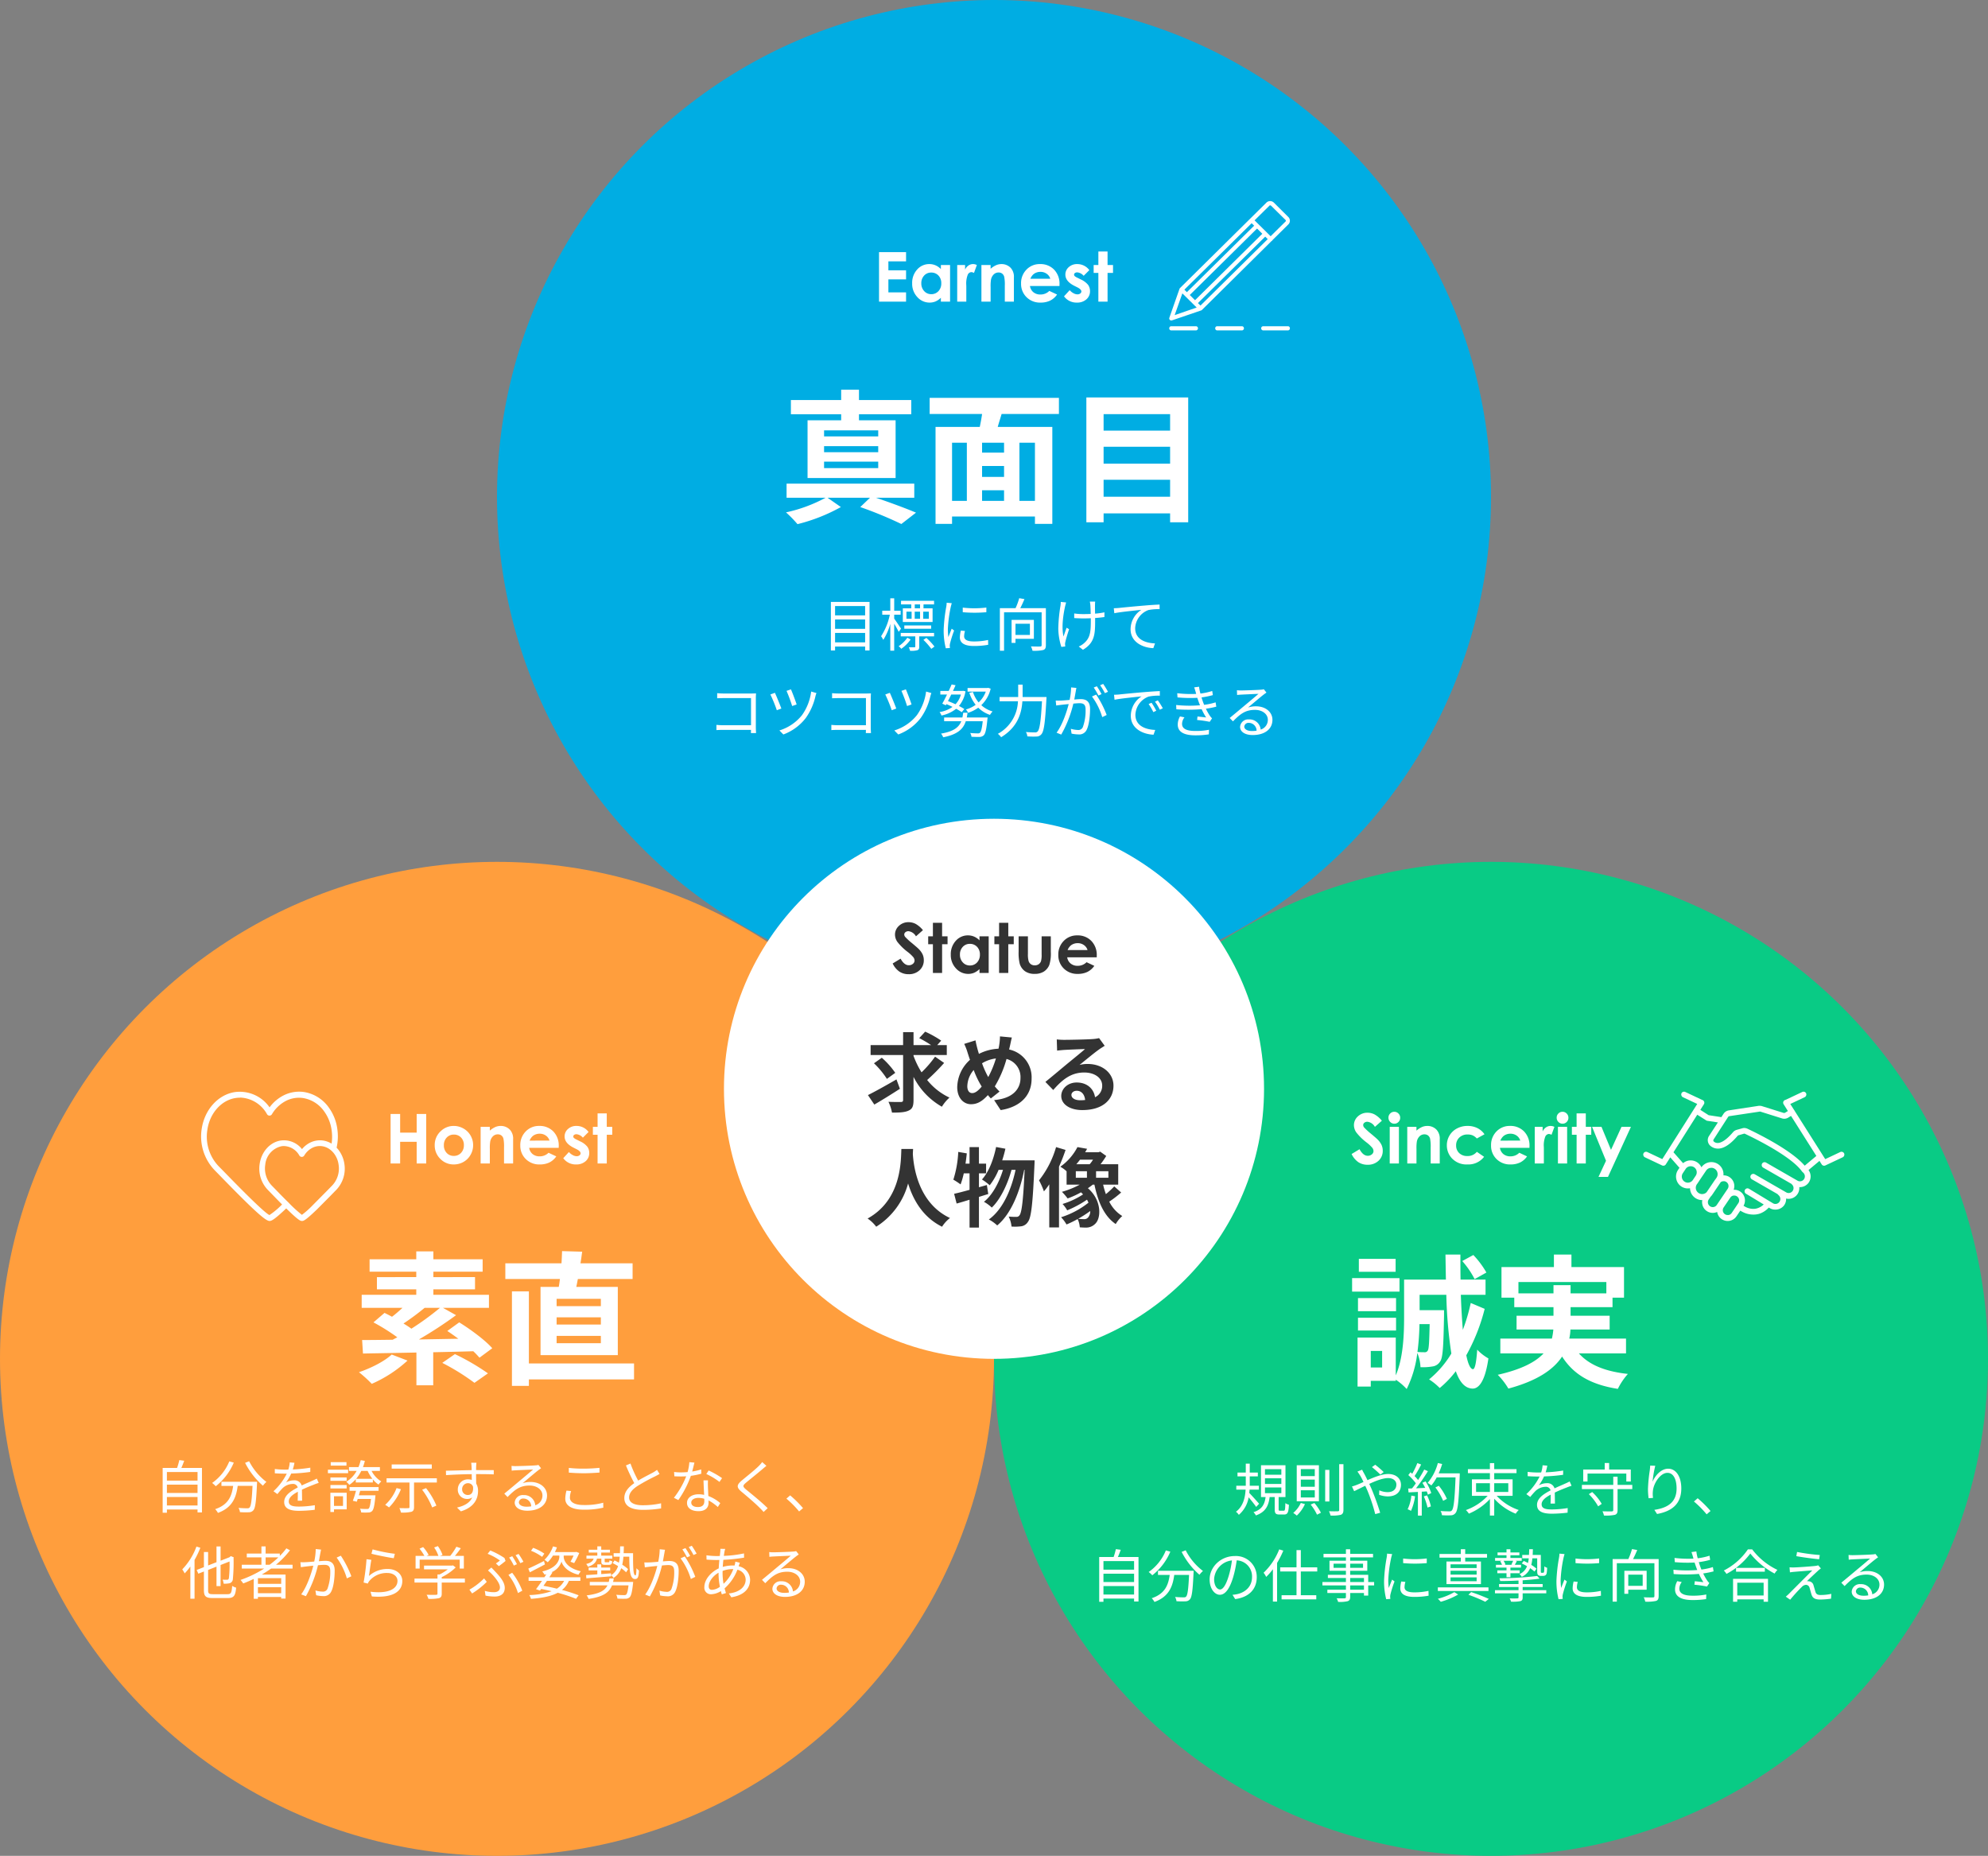
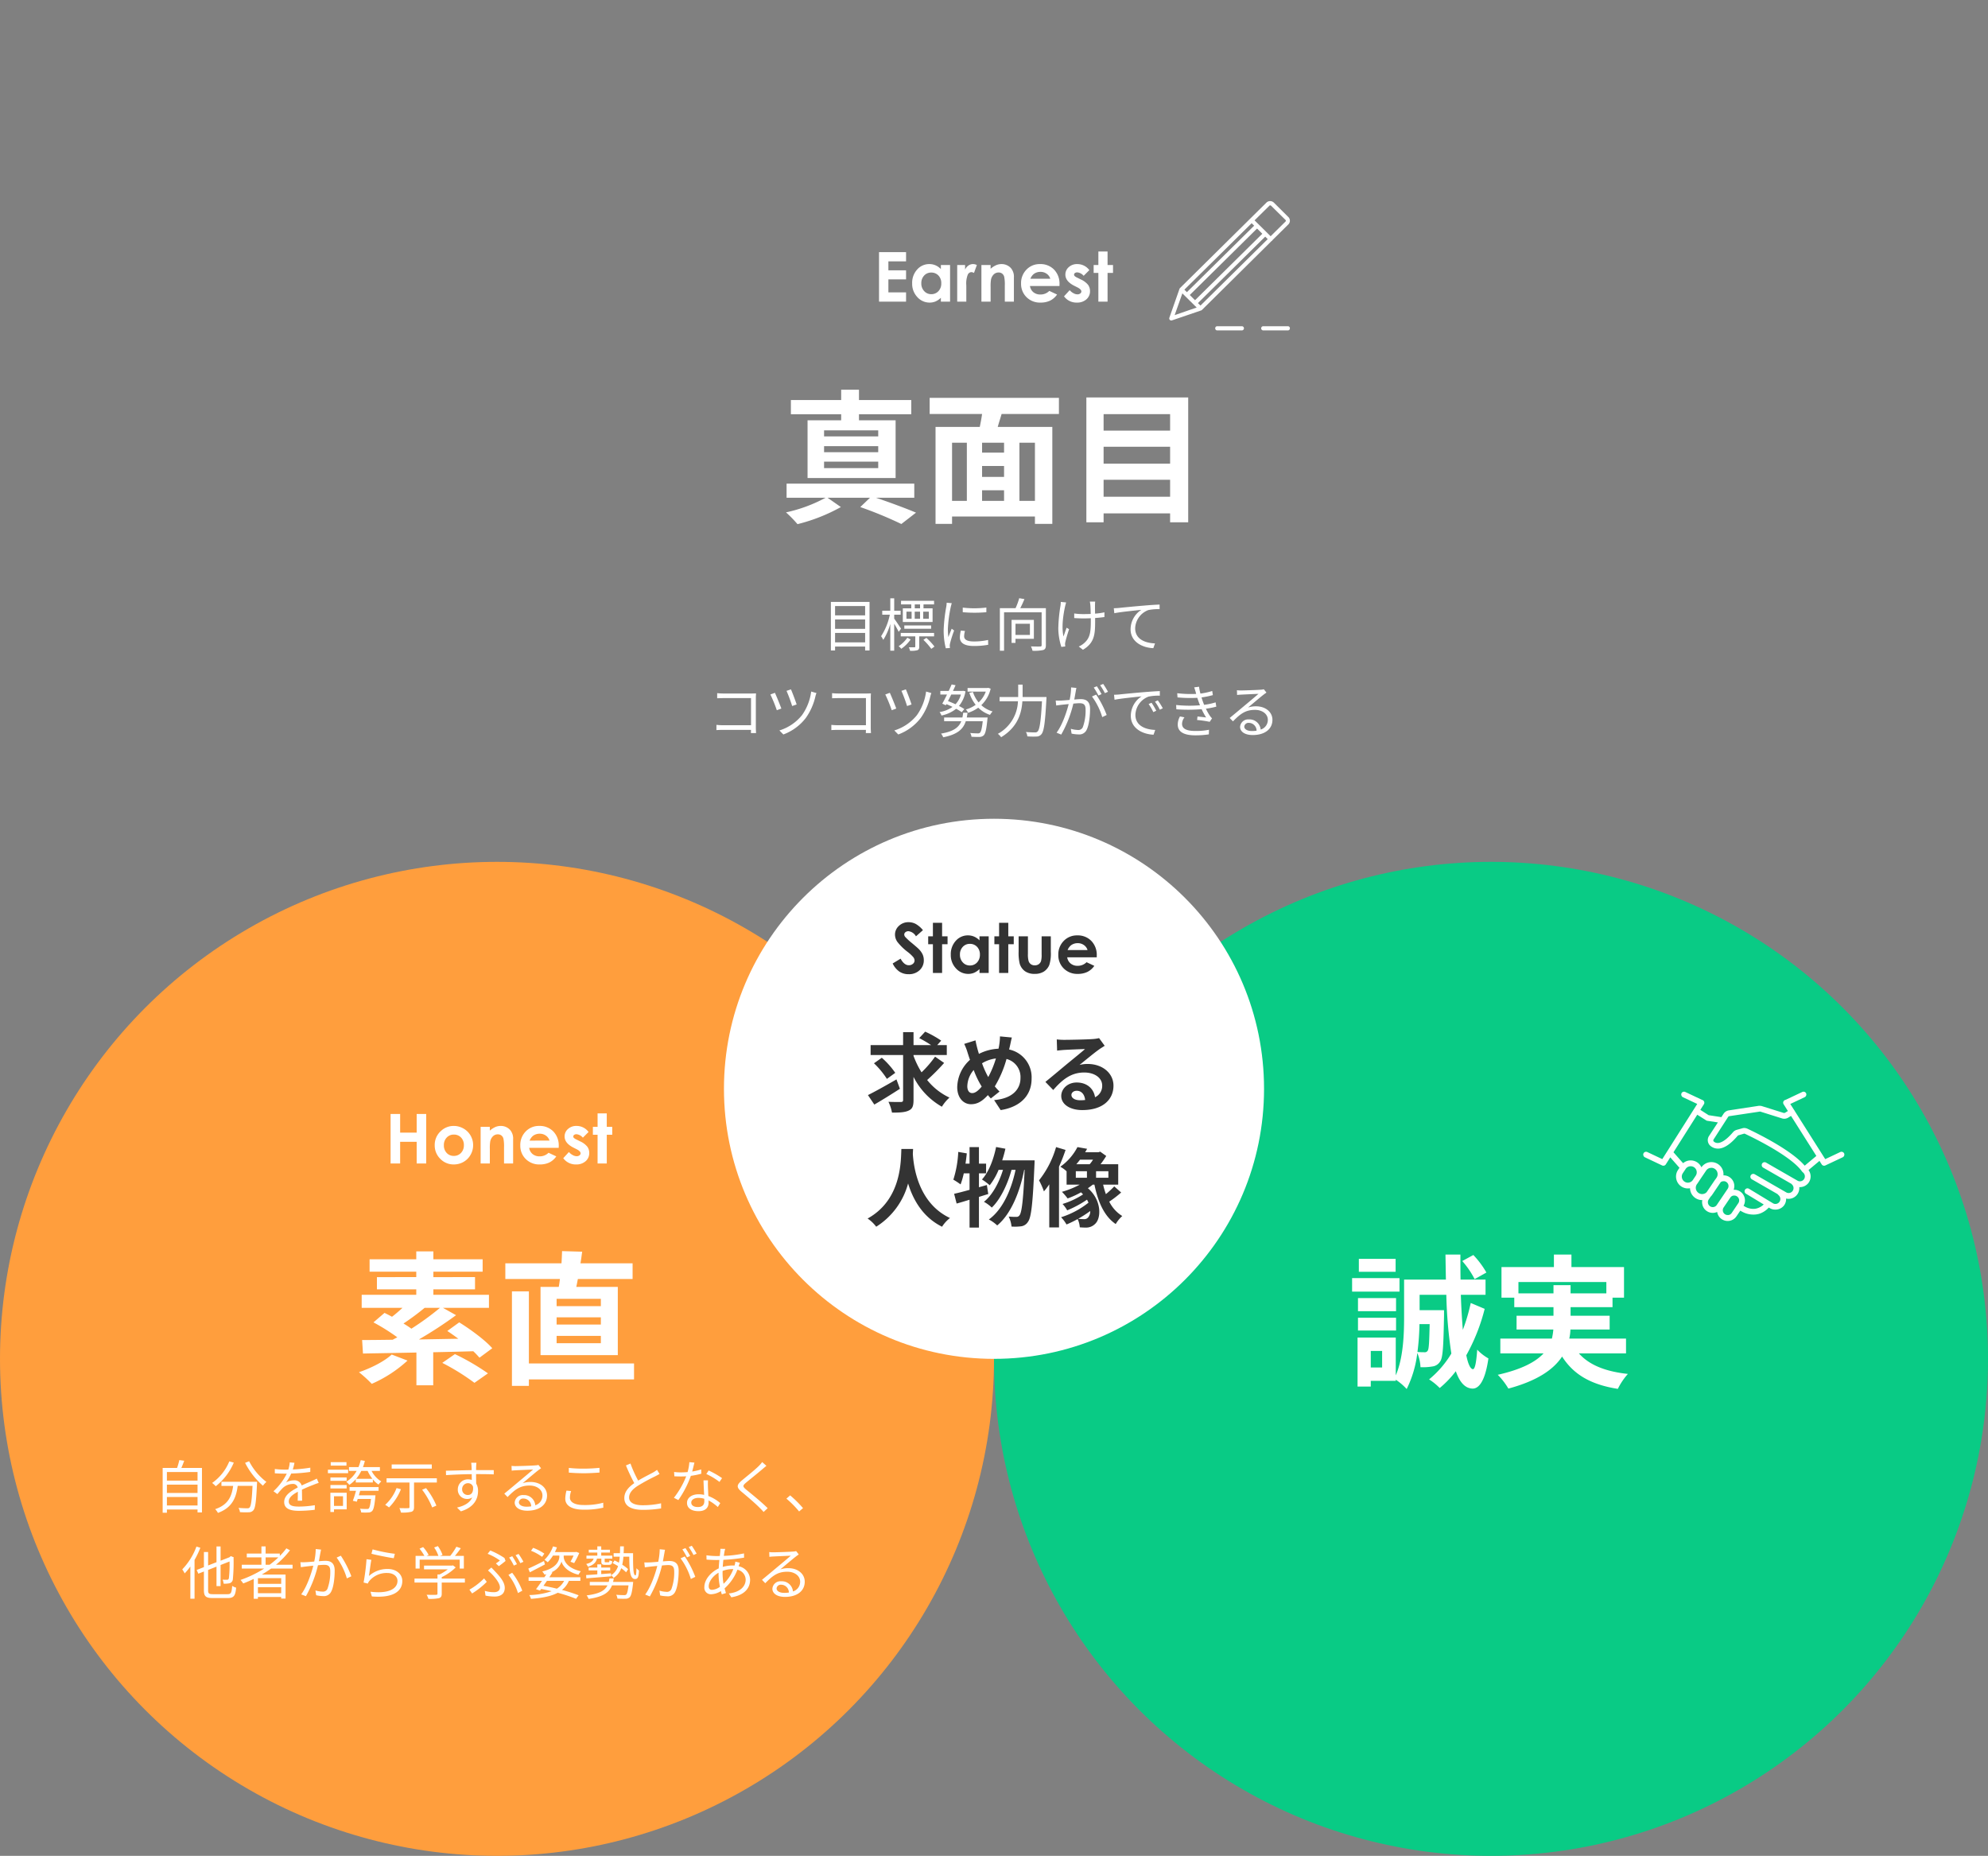
<svg xmlns="http://www.w3.org/2000/svg" width="692" height="646" viewBox="0 0 692 646">
  <rect x="0" y="0" width="692" height="646" fill="#808080" stroke="none" />
  <g id="talent_img_talent" transform="translate(-7 -756)">
    <g id="グループ_204635" data-name="グループ 204635" transform="translate(-446 145)">
-       <circle id="楕円形_6968" data-name="楕円形 6968" cx="173" cy="173" r="173" transform="translate(626 611)" fill="#00ade3" />
      <path id="パス_34701" data-name="パス 34701" d="M-55.32-1.4V-4.68h10.46V-1.4Zm10.46-7.98V-6.1H-55.32V-9.38Zm0-4.66v3.24H-55.32v-3.24Zm-11.92-1.44V1.42h1.46V.06h10.46V1.42h1.54v-16.9Zm31.04,2.24h-1.84v-1.38h1.84Zm3.06,3.62h-1.96v-2.46h1.96Zm-7.8-2.46h1.8v2.46h-1.8Zm4.74,0v2.46H-27.6v-2.46Zm-3.06-1.16h-2.94v4.76h10.36v-4.76h-3.16v-1.38h3.68v-1.24h-11.5v1.24h3.56Zm6.92,7.1V-7.28h-9.34v1.14Zm-10.48-.02c-.34-.54-1.82-2.76-2.38-3.5v-1.38h2.24v-1.38h-2.24v-4.32H-36.1v4.32h-2.8v1.38h2.64a21.709,21.709,0,0,1-3.04,7.5,8.3,8.3,0,0,1,.76,1.28A20.883,20.883,0,0,0-36.1-7.84V1.5h1.36V-7.9c.58.98,1.28,2.2,1.56,2.84Zm2.2,3.14A11.608,11.608,0,0,1-33.2-.06a4.923,4.923,0,0,1,.92.9A13.206,13.206,0,0,0-29.02-2.4Zm9.3-.46v-1.2h-11.6v1.2h5.06V.04c0,.2-.06.28-.3.28h-1.96a4.457,4.457,0,0,1,.44,1.22,8.208,8.208,0,0,0,2.58-.22c.5-.2.62-.58.62-1.26V-3.48Zm-3.72,1.2A24.6,24.6,0,0,1-21.82.86l1.1-.8a21.366,21.366,0,0,0-2.82-3.02Zm13.7-11.22v1.6a47.011,47.011,0,0,0,8.22,0v-1.62A34.218,34.218,0,0,1-10.88-13.5Zm.78,8.14-1.44-.14a10.749,10.749,0,0,0-.34,2.36c0,1.88,1.5,3,4.86,3a27.1,27.1,0,0,0,5-.42l-.04-1.68a22.063,22.063,0,0,1-4.96.52c-2.72,0-3.38-.88-3.38-1.8A6.984,6.984,0,0,1-10.1-5.36Zm-4.6-9.68-1.78-.16a8.753,8.753,0,0,1-.14,1.42,56.255,56.255,0,0,0-.9,8.02A25.182,25.182,0,0,0-16.78.66l1.44-.1c-.02-.2-.04-.48-.06-.7a3.86,3.86,0,0,1,.1-.9,40.818,40.818,0,0,1,1.42-4.48l-.84-.64c-.34.82-.82,2.02-1.16,2.92a21.935,21.935,0,0,1-.18-2.8,46.441,46.441,0,0,1,1-7.66C-14.98-14.06-14.8-14.7-14.7-15.04ZM12.5-7.88v3.9H7.48v-3.9Zm1.38,5.24V-9.22H6.12v8H7.48V-2.64ZM18.06-13.3H9.14c.5-.96,1.02-2.1,1.46-3.16l-1.82-.32A22.427,22.427,0,0,1,7.5-13.3H2.04V1.52H3.5V-11.86H16.58V-.46c0,.38-.12.48-.48.5-.42.02-1.8.02-3.24-.04a6.282,6.282,0,0,1,.54,1.52,14.3,14.3,0,0,0,3.74-.26c.7-.24.92-.74.92-1.72Zm17.16-2.3H33.36a12.028,12.028,0,0,1,.18,1.2c.04.5.1,1.84.12,3.1-.84.04-1.7.06-2.52.06a22.425,22.425,0,0,1-3.22-.22v1.6c.86.06,2.28.12,3.24.12.82,0,1.68-.02,2.54-.06v.62c0,3.84-.12,6.1-2.26,7.98A6.558,6.558,0,0,1,29.5.04l1.46,1.14C35.2-1.32,35.2-4.58,35.2-9.18v-.7c1.2-.08,2.32-.2,3.24-.34v-1.64a23.683,23.683,0,0,1-3.26.46c-.02-1.24-.04-2.58-.02-3.02A10.3,10.3,0,0,1,35.22-15.6Zm-10.12.3-1.86-.18a8.3,8.3,0,0,1-.1,1.34,54.02,54.02,0,0,0-.76,7.98A22.283,22.283,0,0,0,23.44.18L24.8.02c-.02-.2-.04-.48-.06-.68a3.019,3.019,0,0,1,.1-.9c.22-.98.82-3.02,1.3-4.42l-.86-.52c-.38,1-.8,2.22-1.08,3.06-.76-3.28-.08-7.66.56-10.56C24.86-14.38,25-14.92,25.1-15.3Zm16.6,2.02.18,1.74c2.16-.46,7.26-.94,9.4-1.18a8.124,8.124,0,0,0-3.74,6.76c0,4.46,4.22,6.44,7.92,6.58l.58-1.66c-3.26-.12-6.9-1.36-6.9-5.28a7.035,7.035,0,0,1,4.58-6.32,16.752,16.752,0,0,1,3.92-.32v-1.6c-1.34.06-3.22.16-5.4.36-3.68.3-7.46.68-8.76.82C43.1-13.34,42.46-13.3,41.7-13.28ZM-96.36,16.28v1.78c.46-.02,1.46-.06,2.2-.06h9.58v9.44H-94.4a21.118,21.118,0,0,1-2.22-.12v1.82c.54-.04,1.44-.08,2.26-.08h9.78c-.02.48-.02.9-.04,1.12h1.8c-.02-.32-.08-1.22-.08-1.94V17.92c0-.48.04-1.1.06-1.56-.4.02-1,.04-1.48.04h-9.86A20.183,20.183,0,0,1-96.36,16.28Zm25.68-1.32-1.54.52a51.982,51.982,0,0,1,1.96,5.28l1.56-.54C-69.04,19.1-70.24,15.92-70.68,14.96Zm8.88,1.28-1.84-.52a18.067,18.067,0,0,1-3.2,8.22,16.192,16.192,0,0,1-7.86,5.32l1.38,1.4a17.558,17.558,0,0,0,7.84-5.78,20.953,20.953,0,0,0,3.32-7.5A9.311,9.311,0,0,1-61.8,16.24Zm-14.46-.08-1.58.58a49.4,49.4,0,0,1,2.24,5.48l1.58-.58C-74.48,20.34-75.74,17.28-76.26,16.16Zm19.9.12v1.78c.46-.02,1.46-.06,2.2-.06h9.58v9.44H-54.4a21.118,21.118,0,0,1-2.22-.12v1.82c.54-.04,1.44-.08,2.26-.08h9.78c-.02.48-.02.9-.04,1.12h1.8c-.02-.32-.08-1.22-.08-1.94V17.92c0-.48.04-1.1.06-1.56-.4.02-1,.04-1.48.04h-9.86A20.183,20.183,0,0,1-56.36,16.28Zm25.68-1.32-1.54.52a51.982,51.982,0,0,1,1.96,5.28l1.56-.54C-29.04,19.1-30.24,15.92-30.68,14.96Zm8.88,1.28-1.84-.52a18.067,18.067,0,0,1-3.2,8.22,16.192,16.192,0,0,1-7.86,5.32l1.38,1.4a17.558,17.558,0,0,0,7.84-5.78,20.953,20.953,0,0,0,3.32-7.5A9.311,9.311,0,0,1-21.8,16.24Zm-14.46-.08-1.58.58a49.4,49.4,0,0,1,2.24,5.48l1.58-.58C-34.48,20.34-35.74,17.28-36.26,16.16Zm24.74.6a8.049,8.049,0,0,1-1.88,3.38c-.86-.4-1.78-.78-2.62-1.1.38-.72.76-1.5,1.14-2.28Zm1.18,5.04a18.07,18.07,0,0,0-1.86-1.06,10.571,10.571,0,0,0,2.28-5.1l-.8-.18-.26.04h-3.3c.32-.68.62-1.36.9-1.98l-1.36-.28c-.3.7-.64,1.46-1.02,2.26h-2.92v1.26h2.32c-.56,1.18-1.16,2.32-1.64,3.18l1.22.56.22-.4c.7.28,1.42.62,2.12.96a10.47,10.47,0,0,1-4.5,1.8,4.689,4.689,0,0,1,.66,1.2,11.977,11.977,0,0,0,5.1-2.34,18.627,18.627,0,0,1,1.96,1.18Zm.86,2.94a13.732,13.732,0,0,0,.26-1.66h-1.5c-.08.58-.16,1.14-.28,1.66h-6.36v1.3h5.98c-.86,2.14-2.66,3.58-7.06,4.32a4.919,4.919,0,0,1,.76,1.28c4.96-.98,6.96-2.82,7.86-5.6h5.9c-.28,2.56-.58,3.66-.98,4.04a1.074,1.074,0,0,1-.78.2c-.4,0-1.48-.02-2.6-.14a3.433,3.433,0,0,1,.44,1.32c1.14.06,2.24.08,2.8.06a2.263,2.263,0,0,0,1.44-.54c.6-.58.96-2.04,1.3-5.58.04-.22.08-.66.08-.66Zm7.44-10.32-.26.06H-9.2v1.26h6.34a9.556,9.556,0,0,1-2.5,3.76,11.063,11.063,0,0,1-1.98-3.64l-1.24.32a13.319,13.319,0,0,0,2.2,4.16,10.864,10.864,0,0,1-3.4,1.62,4.835,4.835,0,0,1,.76,1.16,12.8,12.8,0,0,0,3.54-1.78,10.613,10.613,0,0,0,4.08,2.5,8.944,8.944,0,0,1,.9-1.2,9.665,9.665,0,0,1-3.92-2.18,11.54,11.54,0,0,0,3.26-5.74Zm12,3.2V13.3H8.42v4.32H1.94V19.1h6.4a13.476,13.476,0,0,1-7,11.34,5.32,5.32,0,0,1,1.14,1.18c5.8-3.54,7.12-8.38,7.4-12.52H16.7c-.38,7.04-.82,9.86-1.54,10.54a1.147,1.147,0,0,1-.92.3c-.5,0-1.78-.02-3.14-.14a3.253,3.253,0,0,1,.5,1.52,25.852,25.852,0,0,0,3.2.06,2.2,2.2,0,0,0,1.7-.8c.88-1,1.3-3.98,1.74-12.18.02-.22.04-.78.04-.78Zm18.72-3.16-1.84-.18a22.328,22.328,0,0,1-.52,4.36c-1.22.1-2.38.2-3.04.22-.64.02-1.16.02-1.8,0l.18,1.72c.5-.08,1.34-.18,1.8-.24.52-.06,1.48-.16,2.54-.26-.68,2.68-2.18,7.24-4.22,9.96l1.62.66a40.819,40.819,0,0,0,4.22-10.78c.86-.08,1.66-.14,2.14-.14,1.28,0,2.12.34,2.12,2.16a16.9,16.9,0,0,1-.94,6.12,1.668,1.668,0,0,1-1.76,1.04,9.737,9.737,0,0,1-2.44-.42L27,30.36a12.117,12.117,0,0,0,2.36.28,2.816,2.816,0,0,0,2.92-1.66c.82-1.66,1.16-4.84,1.16-7.22,0-2.72-1.46-3.4-3.26-3.4-.48,0-1.3.06-2.24.14.22-1.08.4-2.26.52-2.84C28.52,15.26,28.6,14.84,28.68,14.46Zm6.88,2.32-1.46.66a23.463,23.463,0,0,1,3.58,7.18l1.54-.74A34.119,34.119,0,0,0,35.56,16.78Zm.24-2.9-1.08.44a24.482,24.482,0,0,1,1.62,2.78l1.1-.48A28.344,28.344,0,0,0,35.8,13.88Zm2.2-.82-1.06.46a22.426,22.426,0,0,1,1.66,2.76l1.08-.48A28.866,28.866,0,0,0,38,13.06Zm3.78,3.78.18,1.74c2.16-.46,7.26-.94,9.4-1.18a8.124,8.124,0,0,0-3.74,6.76c0,4.46,4.22,6.44,7.92,6.58l.58-1.66c-3.26-.12-6.9-1.36-6.9-5.26a7.039,7.039,0,0,1,4.58-6.34,16.752,16.752,0,0,1,3.92-.32v-1.6c-1.34.06-3.22.18-5.4.36-3.68.3-7.46.68-8.76.82C43.18,16.78,42.54,16.82,41.78,16.84Zm13.06,2.78-1.02.44a18.567,18.567,0,0,1,1.64,2.82l1.02-.48A23.737,23.737,0,0,0,54.84,19.62Zm2.18-.84-.98.46a18.538,18.538,0,0,1,1.68,2.8l1.04-.5A26.415,26.415,0,0,0,57.02,18.78Zm13.22-2.74a4.67,4.67,0,0,0,.14.5,40.072,40.072,0,0,1-6.6-.24l.1,1.46a47.924,47.924,0,0,0,6.88.14q.24.72.54,1.56c.12.34.26.68.4,1.04a44.833,44.833,0,0,1-8.3-.1l.08,1.5a58.2,58.2,0,0,0,8.8-.04,21.158,21.158,0,0,0,1.56,2.88c-.64-.08-1.94-.22-3-.34l-.14,1.22a37.057,37.057,0,0,1,4.38.64l.82-1.22a6.009,6.009,0,0,1-.74-.86,19.868,19.868,0,0,1-1.4-2.48,31.185,31.185,0,0,0,3.62-.72l-.24-1.5a22.1,22.1,0,0,1-4,.86c-.16-.4-.32-.82-.46-1.2-.14-.42-.3-.88-.44-1.38a29.122,29.122,0,0,0,3.94-.8l-.22-1.44a22.255,22.255,0,0,1-4.1.9,15.211,15.211,0,0,1-.48-2.38l-1.7.22C69.88,14.82,70.08,15.44,70.24,16.04ZM66.3,24.7l-1.56-.32a5.809,5.809,0,0,0-.78,2.86c.02,2.56,2.22,3.72,6.14,3.72a30.417,30.417,0,0,0,4.68-.34l.06-1.6a22.647,22.647,0,0,1-4.76.42c-3.14,0-4.62-.82-4.62-2.48A3.876,3.876,0,0,1,66.3,24.7Zm20.82,3.2a1.461,1.461,0,0,1,1.6-1.28,2.727,2.727,0,0,1,2.68,2.72,10.269,10.269,0,0,1-1.62.12C88.22,29.46,87.12,28.86,87.12,27.9ZM84.56,15.26l.06,1.66c.42-.06.88-.1,1.32-.12,1.06-.06,5.06-.24,6.12-.28-1.02.9-3.52,3-4.64,3.92-1.16.98-3.72,3.12-5.38,4.48l1.14,1.18c2.54-2.58,4.32-4,7.66-4,2.6,0,4.48,1.48,4.48,3.44a3.513,3.513,0,0,1-2.5,3.42,3.872,3.872,0,0,0-4.08-3.54,2.809,2.809,0,0,0-3.08,2.6c0,1.66,1.66,2.84,4.38,2.84,4.24,0,6.88-2.08,6.88-5.3,0-2.7-2.38-4.7-5.7-4.7a8.463,8.463,0,0,0-2.78.42c1.56-1.3,4.28-3.62,5.28-4.38.36-.3.76-.56,1.12-.82l-.92-1.16a4.716,4.716,0,0,1-1.08.16c-1.06.1-5.82.26-6.86.26A11.925,11.925,0,0,1,84.56,15.26Z" transform="translate(799 836)" fill="#fff" />
      <path id="パス_34700" data-name="パス 34700" d="M34.7-26.1H15.85v-2.1H34.7Zm0,5.5H15.85v-2.1H34.7Zm0,5.55H15.85V-17.3H34.7ZM21.8-31.7H10.1v20.1H40.75V-31.7H28v-2.1H46.2v-4.95H28v-3.6H21.8v3.6H4.3v4.95H21.8ZM47.25-4.75v-4.9H2.8v4.9H16.4A52.067,52.067,0,0,1,2.6.35a43.832,43.832,0,0,1,4,4.1A61.358,61.358,0,0,0,21.7-1.5L17.05-4.75h14.8L28.45-1.5a138.725,138.725,0,0,1,14.3,5.9L47.85.45C44.45-1,38.9-3.05,33.9-4.75Zm42,1.1h-5.4V-23.9h5.4ZM60.4-23.9h5.15V-3.65H60.4Zm18.1,3.45H70.85V-23.9H78.5ZM70.85-7.35H78.5v3.7H70.85ZM78.5-12H70.85v-3.8H78.5ZM97.6-33.9v-5.6h-45v5.6H70.85c-.2,1.5-.5,3.05-.8,4.5H54.65V4.35H60.4V1.8H89.25V4.35H95.3V-29.4h-19c.4-1.45.9-2.95,1.35-4.5ZM113.15-5.1V-11H136.3v5.9ZM136.3-22.5v5.9H113.15v-5.9Zm0-11.35v5.75H113.15v-5.75Zm-29.15-5.8V3.8h6V.7H136.3V3.8h6.3V-39.65Z" transform="translate(724 789)" fill="#fff" />
      <path id="パス_34699" data-name="パス 34699" d="M1.98-17.238h9.41v3.211H5.238v3.117h6.152v3.152H5.238v4.535h6.152V0H1.98ZM23.508-12.75h3.2V0h-3.2V-1.348A6.272,6.272,0,0,1,21.629-.064a5.258,5.258,0,0,1-2.043.393,5.674,5.674,0,0,1-4.272-1.916,6.684,6.684,0,0,1-1.8-4.764,6.849,6.849,0,0,1,1.744-4.84,5.557,5.557,0,0,1,4.237-1.887,5.385,5.385,0,0,1,2.154.434,5.877,5.877,0,0,1,1.861,1.3Zm-3.363,2.625A3.232,3.232,0,0,0,17.68-9.076,3.78,3.78,0,0,0,16.7-6.387a3.819,3.819,0,0,0,1,2.719A3.236,3.236,0,0,0,20.156-2.6a3.3,3.3,0,0,0,2.5-1.049A3.834,3.834,0,0,0,23.648-6.4a3.724,3.724,0,0,0-.993-2.7A3.337,3.337,0,0,0,20.145-10.125Zm9.047-2.625h2.742v1.605a3.426,3.426,0,0,1,1.184-1.441,2.856,2.856,0,0,1,1.617-.492,2.992,2.992,0,0,1,1.3.328l-1,2.754a2.2,2.2,0,0,0-.926-.281,1.465,1.465,0,0,0-1.248.914,8.363,8.363,0,0,0-.51,3.586l.012.621V0H29.191Zm8.426,0h3.2v1.307a7.675,7.675,0,0,1,1.972-1.276,4.766,4.766,0,0,1,1.808-.359,4.377,4.377,0,0,1,3.218,1.324,4.547,4.547,0,0,1,1.112,3.328V0H45.762V-5.583a14.125,14.125,0,0,0-.2-3.032,2.077,2.077,0,0,0-.713-1.141,2,2,0,0,0-1.257-.392,2.355,2.355,0,0,0-1.666.65,3.468,3.468,0,0,0-.965,1.8,14.494,14.494,0,0,0-.14,2.587V0h-3.2Zm27.176,7.3H54.516a3.421,3.421,0,0,0,1.189,2.162,3.732,3.732,0,0,0,2.467.8,4.265,4.265,0,0,0,3.082-1.254l2.7,1.266A6.362,6.362,0,0,1,61.535-.357,7.55,7.55,0,0,1,58.2.328a6.6,6.6,0,0,1-4.887-1.893A6.441,6.441,0,0,1,51.422-6.3,6.658,6.658,0,0,1,53.3-11.15a6.317,6.317,0,0,1,4.717-1.928,6.551,6.551,0,0,1,4.9,1.928A6.967,6.967,0,0,1,64.8-6.059Zm-3.2-2.52A3.21,3.21,0,0,0,60.344-9.7a3.625,3.625,0,0,0-2.166-.668,3.829,3.829,0,0,0-2.348.75,4.179,4.179,0,0,0-1.174,1.652Zm13.594-3-1.98,1.98a3.35,3.35,0,0,0-2.191-1.2,1.379,1.379,0,0,0-.844.229.687.687,0,0,0-.3.568.7.7,0,0,0,.193.475,3.608,3.608,0,0,0,.955.592l1.172.586A6.906,6.906,0,0,1,74.73-5.871a3.68,3.68,0,0,1,.691,2.227A3.678,3.678,0,0,1,74.174-.809,4.778,4.778,0,0,1,70.828.328a5.318,5.318,0,0,1-4.453-2.18L68.344-4a4.548,4.548,0,0,0,1.318,1.061,2.919,2.919,0,0,0,1.342.4,1.6,1.6,0,0,0,1.02-.3.883.883,0,0,0,.387-.7q0-.738-1.395-1.441L69.938-5.52q-3.094-1.559-3.094-3.9a3.386,3.386,0,0,1,1.166-2.584,4.234,4.234,0,0,1,2.982-1.072,5.18,5.18,0,0,1,2.338.545A5.172,5.172,0,0,1,75.188-10.969Zm3.141-6.48h3.2v4.7h1.9V-10h-1.9V0h-3.2V-10H76.688V-12.75h1.641Z" transform="translate(757 716)" fill="#fff" />
      <g id="グループ_204609" data-name="グループ 204609" transform="translate(450.505 608.018)">
        <path id="合体_122" data-name="合体 122" d="M.21,41.35a.715.715,0,0,1-.172-.735L3.566,30.562a.688.688,0,0,1,.162-.274L33.82.534a1.852,1.852,0,0,1,2.6,0l5.04,5.013a1.805,1.805,0,0,1,0,2.569l-5.5,5.44a.671.671,0,0,1-.141.2.68.68,0,0,1-.205.145L11.41,37.868a.727.727,0,0,1-.272.177L.956,41.518a.63.63,0,0,1-.233.042A.736.736,0,0,1,.21,41.35Zm1.673-1.658,7.669-2.645L4.567,32.125Zm8.982-3.325L34.281,13.232l-.875-.864L9.991,35.5ZM8.974,34.5,32.395,11.367l-1.829-1.81L7.145,32.688Zm-2.835-2.8L29.555,8.558,28.689,7.7,5.269,30.83ZM35.292,12.233l5.183-5.12a.384.384,0,0,0,.118-.277.378.378,0,0,0-.118-.275L35.434,1.6a.4.4,0,0,0-.281-.118.351.351,0,0,0-.282.118L29.7,6.7l1.317,1.3c.021.017.042.033.063.052a.682.682,0,0,1,.055.064l2.687,2.656a.655.655,0,0,1,.1.087.7.7,0,0,1,.074.087Z" transform="translate(409.495 72.981)" fill="#fff" />
        <g id="グループ_204640" data-name="グループ 204640" transform="translate(0 116.541)">
          <path id="パス_27535" data-name="パス 27535" d="M518.037,232.5a.73.73,0,0,1,0-1.43h8.68a.642.642,0,0,1,.636.331.776.776,0,0,1,0,.768.642.642,0,0,1-.636.331Z" transform="translate(-75.959 -231.065)" fill="#fff" />
          <path id="パス_27534" data-name="パス 27534" d="M502.633,232.5a.642.642,0,0,1-.636-.331.776.776,0,0,1,0-.768.642.642,0,0,1,.636-.331h8.68a.73.73,0,0,1,0,1.43Z" transform="translate(-76.4 -231.065)" fill="#fff" />
-           <path id="パス_27533" data-name="パス 27533" d="M487.233,232.5a.642.642,0,0,1-.636-.331.776.776,0,0,1,0-.768.642.642,0,0,1,.636-.331h8.68a.73.73,0,0,1,0,1.43Z" transform="translate(-77 -231.065)" fill="#fff" />
        </g>
      </g>
    </g>
    <g id="グループ_204636" data-name="グループ 204636" transform="translate(-450 143)">
      <circle id="楕円形_6969" data-name="楕円形 6969" cx="173" cy="173" r="173" transform="translate(803 913)" fill="#09cb85" />
-       <path id="パス_34707" data-name="パス 34707" d="M-80.72-2.56c-.5-.58-2.58-2.92-3.42-3.76.04-.38.08-.78.1-1.16h3.24V-8.82h-3.18V-12.1h2.82v-1.32h-2.82v-3.1h-1.38v3.1h-2.88v1.32h2.88v3.28h-3.3v1.34h3.24c-.16,2.72-.82,5.8-3.36,7.7a4.234,4.234,0,0,1,1,1.08,10.205,10.205,0,0,0,3.42-6.1c.92,1.08,2.12,2.58,2.62,3.34Zm2.04-5.68h5.7v2h-5.7Zm0-3.18h5.7v1.96h-5.7Zm0-3.18h5.7v1.94h-5.7ZM-73.42-.14c-.42,0-.5-.06-.5-.52V-4.9h2.38V-15.96h-8.52V-4.9h1.6c-.32,2.46-1.18,4.3-4.22,5.28a4.012,4.012,0,0,1,.84,1.12c3.4-1.2,4.42-3.38,4.78-6.4h1.78V-.66c0,1.4.28,1.84,1.66,1.84H-72c1.18,0,1.54-.68,1.66-3.4a3.687,3.687,0,0,1-1.24-.56c-.06,2.34-.14,2.64-.58,2.64Zm15.7-14.2v11h1.46v-11Zm4.88-2V-.44c0,.38-.16.5-.52.5C-53.74.08-55,.1-56.4.04a6.8,6.8,0,0,1,.54,1.5,12.761,12.761,0,0,0,3.6-.26c.62-.26.9-.72.9-1.72v-15.9ZM-66.2-2.84A10.115,10.115,0,0,1-68.84.64a8.676,8.676,0,0,1,1.24.92,12.9,12.9,0,0,0,2.84-4Zm3.42.56a16.875,16.875,0,0,1,2.22,3.52L-59.2.56a17.022,17.022,0,0,0-2.28-3.38Zm-3.42-8.68h4.86v2.48H-66.2Zm0,3.7h4.86v2.52H-66.2Zm0-7.36h4.86v2.44H-66.2Zm-1.42-1.34V-3.42h7.72V-15.96ZM-38.5-12.7l1.14-.9a34.288,34.288,0,0,0-2.94-2.54l-1.14.82A36.222,36.222,0,0,1-38.5-12.7Zm-6.36-1.72-1.64.66c.32.4.72,1.02.98,1.42.34.56.72,1.32,1.14,2.2-.88.4-1.7.76-2.38,1.02a14.337,14.337,0,0,1-1.64.54l.76,1.64c.92-.42,2.32-1.14,3.86-1.88.26.52.5,1.08.76,1.66a60.433,60.433,0,0,1,2.72,8.2l1.72-.46a88.725,88.725,0,0,0-3.04-8.4c-.24-.54-.5-1.1-.76-1.66,2.32-1.08,4.78-2.02,6.54-2.02,1.96,0,2.9,1.08,2.9,2.26,0,1.44-.92,2.64-3.1,2.64a7.239,7.239,0,0,1-2.84-.64l-.06,1.56a9.111,9.111,0,0,0,3,.56c3.12,0,4.6-1.74,4.6-4.04,0-2.18-1.7-3.76-4.46-3.76-2.08,0-4.78,1.08-7.2,2.14-.4-.84-.8-1.64-1.16-2.3A14.534,14.534,0,0,1-44.86-14.42ZM-27.72-5.4a14.374,14.374,0,0,1-1.3,4.76,5.2,5.2,0,0,1,1.16.56,17.6,17.6,0,0,0,1.42-5.08Zm4.34.28A19.919,19.919,0,0,1-22.1-1.24l1.18-.4a17.326,17.326,0,0,0-1.34-3.84Zm-.5-4.74a18.7,18.7,0,0,1,.98,1.78c-1.1.04-2.2.1-3.2.14a64.594,64.594,0,0,0,4.14-5.96l-1.28-.56c-.56,1.08-1.32,2.38-2.14,3.64A14.075,14.075,0,0,0-26.6-12.2a35.988,35.988,0,0,0,2.28-4.02l-1.32-.5A27.3,27.3,0,0,1-27.42-13c-.2-.18-.4-.36-.6-.52l-.76.98a18.169,18.169,0,0,1,2.62,2.86A19.64,19.64,0,0,1-27.5-7.9c-.46.02-.92.04-1.32.04l.12,1.34,3.26-.16V1.56h1.34V-6.76l1.74-.1a6.9,6.9,0,0,1,.38,1.14l1.18-.56a17.1,17.1,0,0,0-1.98-4.06Zm13-3.28h-7.34A25.4,25.4,0,0,0-17-16.4l-1.5-.34a17.584,17.584,0,0,1-3.56,6.92,10.546,10.546,0,0,1,1.3.88,15.831,15.831,0,0,0,1.86-2.8h6.56c-.3,7.8-.64,10.84-1.3,11.52a.981.981,0,0,1-.86.3c-.5,0-1.72,0-3.06-.12a3.4,3.4,0,0,1,.48,1.46A23.4,23.4,0,0,0-14,1.46a2.057,2.057,0,0,0,1.66-.8c.82-.98,1.1-4.08,1.46-13.04Zm-4.48,8.88a20.223,20.223,0,0,0-2.8-4.56l-1.2.58a21.415,21.415,0,0,1,2.7,4.66ZM-5.2-9.72H-.38v3.06H-5.2Zm11.22,0v3.06H1.12V-9.72Zm1.5,4.4v-5.74H1.12v-2.16H8.88V-14.6H1.12v-2.1H-.38v2.1H-8.04v1.38H-.38v2.16H-6.64v5.74h5.48A18.963,18.963,0,0,1-8.74-.36,6.117,6.117,0,0,1-7.7.88,21.014,21.014,0,0,0-.38-4.2V1.54h1.5V-4.32A20.287,20.287,0,0,0,8.6.9,5.923,5.923,0,0,1,9.66-.38,18.6,18.6,0,0,1,1.98-5.32ZM19.6-15.82l-1.64-.14a10.245,10.245,0,0,1-.5,2.5c-.44.02-.9.02-1.32.02a29.273,29.273,0,0,1-3.38-.22v1.5c1.1.08,2.42.12,3.28.12h.88A21.1,21.1,0,0,1,12.3-5.92l1.36,1A26.421,26.421,0,0,1,15.48-7a5.265,5.265,0,0,1,3.44-1.46,1.669,1.669,0,0,1,1.82,1.24C18.4-6,16.02-4.52,16.02-2.16,16.02.28,18.32.9,21.18.9A46.983,46.983,0,0,0,26.66.54l.04-1.6a35.614,35.614,0,0,1-5.46.48c-2.06,0-3.62-.24-3.62-1.8,0-1.32,1.3-2.38,3.16-3.36,0,1.06-.02,2.36-.06,3.12h1.54c-.02-.98-.04-2.68-.06-3.84,1.52-.72,2.94-1.3,4.06-1.72a17.415,17.415,0,0,1,1.78-.64l-.66-1.5c-.56.3-1.04.52-1.64.78-1.04.48-2.26.96-3.62,1.62a2.582,2.582,0,0,0-2.68-1.8,5.726,5.726,0,0,0-2.78.74,15.88,15.88,0,0,0,1.8-3.1,57.851,57.851,0,0,0,6.64-.56l.02-1.48a49.187,49.187,0,0,1-6.1.62A20.418,20.418,0,0,0,19.6-15.82Zm14,2.74H47.1v2.78h1.56v-4.18H41.12v-2.26H39.58v2.26H32.1v4.18h1.5Zm.46,7.18A19.154,19.154,0,0,1,37.3-1.66l1.24-.86a17.553,17.553,0,0,0-3.32-4.12ZM49.18-9.12H44.06v-2.86h-1.5v2.86H31.64v1.46H42.56V-.38c0,.34-.14.46-.54.48-.38,0-1.78.02-3.22-.04a6.232,6.232,0,0,1,.52,1.48,15.542,15.542,0,0,0,3.8-.24c.7-.24.94-.7.94-1.68V-7.66h5.12Zm8-6.66-1.76-.06c-.04.54-.08,1.12-.16,1.72a52.849,52.849,0,0,0-.62,6.46,24.356,24.356,0,0,0,.22,3.18L56.4-4.6a9.322,9.322,0,0,1-.04-2.46c.24-2.62,2.56-6.26,5.06-6.26,2.1,0,3.18,2.28,3.18,5.44,0,5.02-3.4,6.8-7.74,7.44L57.8,1c4.96-.9,8.44-3.34,8.44-8.9,0-4.2-1.9-6.86-4.56-6.86-2.54,0-4.62,2.5-5.44,4.54A37.131,37.131,0,0,1,57.18-15.78ZM75.06,1.12,76.42-.04a37.539,37.539,0,0,0-4.48-4.44l-1.3,1.14A33.321,33.321,0,0,1,75.06,1.12ZM-134.9,29.04V26.08h10.66v2.96Zm10.66-7.26v2.9H-134.9v-2.9Zm0-4.38v2.98H-134.9V17.4Zm-5.64-1.42c.34-.76.7-1.66,1-2.52l-1.7-.22a25.2,25.2,0,0,1-.78,2.74h-5.02V31.56h1.48V30.44h10.66v1.02h1.54V15.98Zm16.7-2.3a16.987,16.987,0,0,1-5.98,7.52,8.644,8.644,0,0,1,1.26,1.14,20.606,20.606,0,0,0,6.28-8.22Zm-2.74,7.1v1.44h4.08c-.46,3.38-1.56,6.54-6.26,8.1a5.9,5.9,0,0,1,.96,1.3c5.08-1.84,6.36-5.46,6.88-9.4h5.16c-.24,5.04-.52,7.04-1.04,7.54-.18.22-.42.26-.84.26-.46,0-1.7-.02-3-.14a3.616,3.616,0,0,1,.5,1.48,28.65,28.65,0,0,0,3.14.04,2.006,2.006,0,0,0,1.54-.7c.68-.76.98-3.06,1.26-9.2.02-.2.04-.72.04-.72Zm8.24-6.58a26.45,26.45,0,0,0,6.2,7.96,7.647,7.647,0,0,1,1.22-1.32,21.162,21.162,0,0,1-6.02-7.2ZM-81.54,23a7.247,7.247,0,0,0-7.66-7.36c-4.88,0-8.74,3.8-8.74,8.14,0,3.3,1.78,5.34,3.56,5.34,1.86,0,3.44-2.1,4.66-6.22a39.343,39.343,0,0,0,1.2-5.76,5.569,5.569,0,0,1,5.34,5.8c0,3.46-2.52,5.36-5.08,5.94a15.107,15.107,0,0,1-1.72.26l.94,1.48C-84.3,30-81.54,27.2-81.54,23Zm-14.84.64a6.976,6.976,0,0,1,6.2-6.48,32.678,32.678,0,0,1-1.12,5.4c-1.02,3.38-2.08,4.72-3.02,4.72C-95.22,27.28-96.38,26.16-96.38,23.64Zm22.66-10.32a22.647,22.647,0,0,1-5.44,8.14,6.593,6.593,0,0,1,.9,1.44,19.372,19.372,0,0,0,2.34-2.68V31.5h1.46V18.04a31.774,31.774,0,0,0,2.16-4.28Zm13.24,7.7V19.58H-66.2v-6h-1.5v6h-5.68v1.44h5.68v8.26h-5.2v1.44h12.08V29.28H-66.2V21.02Zm16.26,6.34h-4.8v-1.5h4.8Zm-4.8-4.08h4.8v1.4h-4.8Zm-5.78-3.54V18.3h4.3v1.44Zm10.26-1.44v1.44h-4.48V18.3Zm3.86,6.38h-2.06v-2.5h-6.28v-1.4h5.96V17.26h-5.96V16.1h7.96V14.88h-7.96v-1.6H-50.5v1.6h-7.8V16.1h7.8v1.16h-5.72v3.52h5.72v1.4h-6.28v1.1h6.28v1.4h-8.18v1.18h8.18v1.5h-6.46V28.5h6.46v1.38c0,.34-.12.46-.5.48-.34,0-1.54.02-2.74-.02a4.932,4.932,0,0,1,.52,1.26,11.942,11.942,0,0,0,3.32-.24c.6-.22.88-.56.88-1.48V28.5h4.8v.9h1.48V25.86h2.06Zm10.1-8.18v1.6a47.011,47.011,0,0,0,8.22,0V16.48A34.218,34.218,0,0,1-30.58,16.5Zm.78,8.14-1.44-.14a10.749,10.749,0,0,0-.34,2.36c0,1.88,1.5,3,4.86,3a27.1,27.1,0,0,0,5-.42l-.04-1.68a22.063,22.063,0,0,1-4.96.52c-2.72,0-3.38-.88-3.38-1.8A6.984,6.984,0,0,1-29.8,24.64Zm-4.6-9.68-1.78-.16a8.753,8.753,0,0,1-.14,1.42,56.255,56.255,0,0,0-.9,8.02,25.182,25.182,0,0,0,.74,6.42l1.44-.1c-.02-.2-.04-.48-.06-.7a3.86,3.86,0,0,1,.1-.9,40.818,40.818,0,0,1,1.42-4.48l-.84-.64c-.34.82-.82,2.02-1.16,2.92a21.936,21.936,0,0,1-.18-2.8,46.441,46.441,0,0,1,1-7.66C-34.68,15.94-34.5,15.3-34.4,14.96ZM-5,19.82h-9.08v-1.3H-5Zm0,2.28h-9.08V20.76H-5Zm0,2.3h-9.08V23.06H-5Zm-5.5-6.86h-5V25.4h12V17.54H-8.98V16.2h7.6V14.92h-7.6V13.26H-10.5v1.66h-7.42V16.2h7.42Zm9.62,9H-18.5V27.8H-.88ZM-12.76,28.2a23,23,0,0,1-5.74,2.32,12.385,12.385,0,0,1,1.02,1.04,25.939,25.939,0,0,0,6.04-2.52Zm4.9.92A50.343,50.343,0,0,1-2,31.56l1.24-1A64.488,64.488,0,0,0-6.9,28.18ZM7.38,18.68H4.7l.32-.1a4.434,4.434,0,0,0-.66-1.3H7.72c-.18.4-.44.94-.62,1.32ZM3.2,17.46a4.393,4.393,0,0,1,.62,1.22H1.72v.98H5.4v.96H2.2v1H5.4V23H6.76V21.62H9.98v-1H6.76v-.96h3.7v-.98H8.3c.2-.36.46-.78.68-1.26l-.48-.14h2.2V16.3H6.76v-.94H9.88v-.98H6.76v-1.1H5.4v1.1H2.28v.98H5.4v.94H1.42v.98H3.8Zm7.82,8.96h6.96V25.38H11.02v-1.3c2.2-.14,4.28-.34,5.9-.58l-.84-.92a116.743,116.743,0,0,1-13.14.8,3.777,3.777,0,0,1,.26.96c2.02,0,4.24-.06,6.38-.18v1.22H2.8v1.04H9.58v1.1H1.38v1.1h8.2v1.4c0,.28-.12.34-.44.36s-1.44.04-2.64,0a6.273,6.273,0,0,1,.48,1.14,14.194,14.194,0,0,0,3.24-.18c.6-.18.8-.52.8-1.28V28.62h8.22v-1.1H11.02Zm6.62-4.94a.319.319,0,0,1-.24-.08,2.187,2.187,0,0,1-.06-.7V15.26H14.5c.04-.62.06-1.3.08-2H13.3c-.02.72-.04,1.38-.08,2H10.88v1.18h2.26a12.478,12.478,0,0,1-.26,1.62c-.5-.26-1-.52-1.48-.72l-.7.88a16.206,16.206,0,0,1,1.84.96,4.905,4.905,0,0,1-2.62,2.76,3.16,3.16,0,0,1,.78.94,5.721,5.721,0,0,0,2.92-3.02,11.918,11.918,0,0,1,1.5,1.18l.72-.98a10.482,10.482,0,0,0-1.82-1.34,14.247,14.247,0,0,0,.38-2.28h1.68V20.6c0,1.08.08,1.4.34,1.64a1.273,1.273,0,0,0,.94.3h.76a1.476,1.476,0,0,0,.76-.16,1.115,1.115,0,0,0,.48-.68,12.134,12.134,0,0,0,.18-1.98,2.676,2.676,0,0,1-.98-.5,16.137,16.137,0,0,1-.06,1.72c-.04.28-.1.4-.18.46a.447.447,0,0,1-.3.08ZM29.42,16.5v1.6a47.011,47.011,0,0,0,8.22,0V16.48A34.218,34.218,0,0,1,29.42,16.5Zm.78,8.14-1.44-.14a10.749,10.749,0,0,0-.34,2.36c0,1.88,1.5,3,4.86,3a27.1,27.1,0,0,0,5-.42l-.04-1.68a22.063,22.063,0,0,1-4.96.52c-2.72,0-3.38-.88-3.38-1.8A6.984,6.984,0,0,1,30.2,24.64Zm-4.6-9.68-1.78-.16a8.753,8.753,0,0,1-.14,1.42,56.255,56.255,0,0,0-.9,8.02,25.182,25.182,0,0,0,.74,6.42l1.44-.1c-.02-.2-.04-.48-.06-.7a3.86,3.86,0,0,1,.1-.9,40.818,40.818,0,0,1,1.42-4.48l-.84-.64c-.34.82-.82,2.02-1.16,2.92a21.935,21.935,0,0,1-.18-2.8,46.441,46.441,0,0,1,1-7.66C25.32,15.94,25.5,15.3,25.6,14.96Zm27.2,7.16v3.9H47.78v-3.9Zm1.38,5.24V20.78H46.42v8h1.36V27.36ZM58.36,16.7H49.44c.5-.96,1.02-2.1,1.46-3.16l-1.82-.32A22.427,22.427,0,0,1,47.8,16.7H42.34V31.52H43.8V18.14H56.88v11.4c0,.38-.12.48-.48.5-.42.02-1.8.02-3.24-.04a6.282,6.282,0,0,1,.54,1.52,14.3,14.3,0,0,0,3.74-.26c.7-.24.92-.74.92-1.72Zm11.98-.66a4.67,4.67,0,0,0,.14.5,40.072,40.072,0,0,1-6.6-.24l.1,1.46a47.924,47.924,0,0,0,6.88.14q.24.72.54,1.56c.12.34.26.68.4,1.04a44.833,44.833,0,0,1-8.3-.1l.08,1.5a58.2,58.2,0,0,0,8.8-.04,21.158,21.158,0,0,0,1.56,2.88c-.64-.08-1.94-.22-3-.34l-.14,1.22a37.057,37.057,0,0,1,4.38.64L76,25.04a6.009,6.009,0,0,1-.74-.86,19.868,19.868,0,0,1-1.4-2.48,31.185,31.185,0,0,0,3.62-.72l-.24-1.5a22.1,22.1,0,0,1-4,.86c-.16-.4-.32-.82-.46-1.2-.14-.42-.3-.88-.44-1.38a29.122,29.122,0,0,0,3.94-.8l-.22-1.44a22.255,22.255,0,0,1-4.1.9,15.211,15.211,0,0,1-.48-2.38l-1.7.22C69.98,14.82,70.18,15.44,70.34,16.04ZM66.4,24.7l-1.56-.32a5.809,5.809,0,0,0-.78,2.86c.02,2.56,2.22,3.72,6.14,3.72a30.417,30.417,0,0,0,4.68-.34l.06-1.6a22.647,22.647,0,0,1-4.76.42c-3.14,0-4.62-.82-4.62-2.48A3.876,3.876,0,0,1,66.4,24.7Zm28.5.22v4.46H85.72V24.92ZM84.26,31.54h1.46v-.82H94.9v.82h1.52V23.58H84.26ZM85.3,19.76v1.32H95.32V19.76Zm4.12-6.44a22.465,22.465,0,0,1-8.38,7.36,5.406,5.406,0,0,1,.92,1.18,24.628,24.628,0,0,0,8.3-7.1,26.749,26.749,0,0,0,8.46,6.98,6.79,6.79,0,0,1,.98-1.28,23.758,23.758,0,0,1-8.78-7.14Zm17.12.9-.26,1.46c2.44.44,5.94.9,7.94,1.08l.22-1.48A66.269,66.269,0,0,1,106.54,14.22Zm8.3,5.72-.96-1.08a4.287,4.287,0,0,1-.96.22c-1.5.18-6.16.5-7.3.52a14.929,14.929,0,0,1-1.7-.04l.14,1.76c.44-.08.96-.14,1.62-.2,1.22-.1,4.58-.38,6.16-.48-1.98,1.98-7.42,7.42-8.22,8.24-.4.38-.76.68-1,.9l1.52,1.06a55.028,55.028,0,0,1,4.06-4.46,2.133,2.133,0,0,1,1.48-.72,1.325,1.325,0,0,1,1.22,1.06c.18.58.48,1.76.68,2.36.42,1.32,1.42,1.7,3.02,1.7a29.862,29.862,0,0,0,3.76-.3l.1-1.68a17.252,17.252,0,0,1-3.78.4c-1.02,0-1.5-.32-1.74-1.08-.2-.66-.48-1.66-.66-2.24a1.82,1.82,0,0,0-1.52-1.44,3.462,3.462,0,0,0-.78-.04c.74-.76,3-2.86,3.76-3.56A11.624,11.624,0,0,1,114.84,19.94Zm12.18,7.96a1.461,1.461,0,0,1,1.6-1.28,2.727,2.727,0,0,1,2.68,2.72,10.269,10.269,0,0,1-1.62.12C128.12,29.46,127.02,28.86,127.02,27.9Zm-2.56-12.64.06,1.66c.42-.06.88-.1,1.32-.12,1.06-.06,5.06-.24,6.12-.28-1.02.9-3.52,3-4.64,3.92-1.16.98-3.72,3.12-5.38,4.48l1.14,1.18c2.54-2.58,4.32-4,7.66-4,2.6,0,4.48,1.48,4.48,3.44a3.513,3.513,0,0,1-2.5,3.42,3.872,3.872,0,0,0-4.08-3.54,2.809,2.809,0,0,0-3.08,2.6c0,1.66,1.66,2.84,4.38,2.84,4.24,0,6.88-2.08,6.88-5.3,0-2.7-2.38-4.7-5.7-4.7a8.463,8.463,0,0,0-2.78.42c1.56-1.3,4.28-3.62,5.28-4.38.36-.3.76-.56,1.12-.82l-.92-1.16a4.716,4.716,0,0,1-1.08.16c-1.06.1-5.82.26-6.86.26A11.925,11.925,0,0,1,124.46,15.26Z" transform="translate(976 1139)" fill="#fff" />
      <path id="パス_34706" data-name="パス 34706" d="M48.4-36.05a31.071,31.071,0,0,0-4.55-6.1L40-40.05a30.738,30.738,0,0,1,4.3,6.3ZM16.8-40.8H4v4.5H16.8Zm1.35,6.7H1.65v4.7h16.5Zm-1.2,6.95H3.7v4.55H16.95ZM3.7-15.85H16.95V-20.3H3.7ZM28.65-18.1c-.15,6.25-.25,8.55-.65,9.2a1.146,1.146,0,0,1-1.15.6c-.5,0-1.35,0-2.45-.1a85.145,85.145,0,0,0,.7-9.7ZM12.1-3H8.15V-8.75H12.1ZM42.95-25.45A63.821,63.821,0,0,1,40.2-16.1c-.3-3.6-.55-7.7-.7-12.2h8.6v-5.3H39.4c-.05-2.8-.05-5.7-.05-8.7h-5.2q.075,4.5.15,8.7H19.75v12.95c0,6-.25,14.25-2.9,20.4V-13.4H3.55V3.65h4.6v-2h8.7v-.4a20.814,20.814,0,0,1,3.8,3.25,38.375,38.375,0,0,0,3.7-12.55,13.979,13.979,0,0,1,1.1,4.95,19.269,19.269,0,0,0,4.15-.25A3.636,3.636,0,0,0,32.3-5.1c1-1.35,1.15-5.75,1.35-15.9v-1.95h-8.5V-28.3h9.3A156.2,156.2,0,0,0,36.2-7.85a34.681,34.681,0,0,1-7.75,9,20.971,20.971,0,0,1,3.7,3,34.859,34.859,0,0,0,5.6-5.85c1.35,3.85,3.2,5.95,5.8,6.05,1.9.05,4.3-1.85,5.55-10.5A16.285,16.285,0,0,1,45.2-9.2c-.3,4.3-.75,6.8-1.5,6.8-.9-.1-1.7-1.85-2.3-4.85A66.378,66.378,0,0,0,47.8-23.4Zm16.6-3.35v-3.95h30.6v3.95H77.7v-2.85H71.75v2.85ZM97-7.9v-5.15H77.25a16.975,16.975,0,0,0,.4-3.15H91.3V-21H77.7v-3H92.3v-3.3h4V-37.95H78V-42.3H71.9v4.35H53.65V-27.3H58.1V-24H71.75v3H58.9v4.8H71.7a22.915,22.915,0,0,1-.5,3.15H53.25V-7.9H68.3C65.55-4.95,60.75-2.35,52.35-.45a24.265,24.265,0,0,1,3.7,4.8C66.25,1.6,71.8-2.35,74.75-6.8c3.95,6.2,9.9,9.75,19.4,11.25a23.133,23.133,0,0,1,3.5-5.2C89.75-1.6,84.15-3.9,80.6-7.9Z" transform="translate(926 1092)" fill="#fff" />
-       <path id="パス_34705" data-name="パス 34705" d="M11.016-14.895,8.585-12.75a3.446,3.446,0,0,0-2.606-1.781,1.585,1.585,0,0,0-1.057.346,1.006,1.006,0,0,0-.411.779,1.334,1.334,0,0,0,.294.82,22.294,22.294,0,0,0,2.406,2.215Q9.09-8.8,9.489-8.391A6.866,6.866,0,0,1,10.9-6.463a4.813,4.813,0,0,1,.417,2.01,4.609,4.609,0,0,1-1.466,3.5A5.347,5.347,0,0,1,6.029.434a5.689,5.689,0,0,1-3.209-.9A7.128,7.128,0,0,1,.48-3.3L3.239-4.969Q4.483-2.684,6.1-2.684a2.108,2.108,0,0,0,1.42-.492A1.464,1.464,0,0,0,8.1-4.312a1.962,1.962,0,0,0-.434-1.172A12.525,12.525,0,0,0,5.75-7.277a19.3,19.3,0,0,1-3.639-3.545,4.5,4.5,0,0,1-.822-2.49,4.072,4.072,0,0,1,1.367-3.076,4.741,4.741,0,0,1,3.373-1.283,5.323,5.323,0,0,1,2.458.6A8.953,8.953,0,0,1,11.016-14.895ZM15.346-18a1.956,1.956,0,0,1,1.443.609,2.024,2.024,0,0,1,.6,1.477,2,2,0,0,1-.6,1.459,1.933,1.933,0,0,1-1.426.6,1.96,1.96,0,0,1-1.455-.615,2.057,2.057,0,0,1-.6-1.494,1.967,1.967,0,0,1,.6-1.441A1.956,1.956,0,0,1,15.346-18Zm-1.6,5.25h3.2V0h-3.2Zm6.105,0h3.2v1.307a7.675,7.675,0,0,1,1.972-1.276,4.766,4.766,0,0,1,1.808-.359,4.377,4.377,0,0,1,3.218,1.324A4.547,4.547,0,0,1,31.16-8.426V0H28V-5.583a14.125,14.125,0,0,0-.2-3.032,2.077,2.077,0,0,0-.713-1.141,2,2,0,0,0-1.257-.392,2.355,2.355,0,0,0-1.666.65,3.468,3.468,0,0,0-.965,1.8,14.494,14.494,0,0,0-.14,2.587V0h-3.2Zm26.883,2.578L44.071-8.707A4.517,4.517,0,0,0,42.587-9.8a4.458,4.458,0,0,0-1.719-.3,4,4,0,0,0-2.9,1.071,3.647,3.647,0,0,0-1.109,2.744,3.527,3.527,0,0,0,1.068,2.656,3.87,3.87,0,0,0,2.8,1.03,4.077,4.077,0,0,0,3.344-1.465l2.523,1.727A6.878,6.878,0,0,1,40.8.328a6.941,6.941,0,0,1-5.268-1.992,6.534,6.534,0,0,1-1.9-4.664,6.556,6.556,0,0,1,.926-3.41,6.534,6.534,0,0,1,2.584-2.449,7.712,7.712,0,0,1,3.709-.891,7.52,7.52,0,0,1,3.41.756A6.472,6.472,0,0,1,46.734-10.172ZM62.391-5.449H52.113A3.421,3.421,0,0,0,53.3-3.287a3.732,3.732,0,0,0,2.467.8,4.265,4.265,0,0,0,3.082-1.254l2.7,1.266A6.362,6.362,0,0,1,59.133-.357a7.55,7.55,0,0,1-3.34.686,6.6,6.6,0,0,1-4.887-1.893A6.441,6.441,0,0,1,49.02-6.3,6.658,6.658,0,0,1,50.9-11.15a6.317,6.317,0,0,1,4.717-1.928,6.551,6.551,0,0,1,4.9,1.928A6.967,6.967,0,0,1,62.4-6.059Zm-3.2-2.52A3.21,3.21,0,0,0,57.941-9.7a3.625,3.625,0,0,0-2.166-.668,3.829,3.829,0,0,0-2.348.75,4.179,4.179,0,0,0-1.174,1.652ZM64.23-12.75h2.742v1.605a3.426,3.426,0,0,1,1.184-1.441,2.856,2.856,0,0,1,1.617-.492,2.992,2.992,0,0,1,1.3.328l-1,2.754a2.2,2.2,0,0,0-.926-.281,1.465,1.465,0,0,0-1.248.914,8.363,8.363,0,0,0-.51,3.586l.012.621V0H64.23ZM73.9-18a1.956,1.956,0,0,1,1.443.609,2.024,2.024,0,0,1,.6,1.477,2,2,0,0,1-.6,1.459,1.933,1.933,0,0,1-1.426.6,1.96,1.96,0,0,1-1.455-.615,2.057,2.057,0,0,1-.6-1.494,1.967,1.967,0,0,1,.6-1.441A1.956,1.956,0,0,1,73.9-18Zm-1.6,5.25h3.2V0H72.3Zm6.492-4.7H82v4.7h1.9V-10H82V0H78.8V-10H77.156V-12.75H78.8Zm5.394,4.7H87.46l3.312,8,3.654-8h3.279L89.72,4.664h-3.3L89.037-.951Z" transform="translate(927 1018)" fill="#fff" />
      <path id="合体_123" data-name="合体 123" d="M8251.3-10094.64a3.663,3.663,0,0,1-1.554-2.379c-.007-.039-.014-.077-.02-.116a3.678,3.678,0,0,1-1.544.324,3.647,3.647,0,0,1-2.079-.639,3.657,3.657,0,0,1-1.555-2.379,3.741,3.741,0,0,1,0-1.433h-.06a4.131,4.131,0,0,1-2.365-.728,4.193,4.193,0,0,1-1.774-2.71,4.33,4.33,0,0,1-.076-.688,4.116,4.116,0,0,1-.754.067,4.1,4.1,0,0,1-4.038-3.361,4.1,4.1,0,0,1,.632-3.089l.489-.737-3.2-3.633-1.546,2.441a.987.987,0,0,1-.851.468h-.058c-.032,0-.065-.006-.1-.012l-.02,0-.007,0a1.073,1.073,0,0,1-.255-.08l-5.978-2.83a1,1,0,0,1-.518-.57,1.021,1.021,0,0,1,0-.771.993.993,0,0,1,.923-.58,1.028,1.028,0,0,1,.426.092l5.208,2.456,10.938-17.272a1.113,1.113,0,0,1,.059-.105c.022-.034.046-.067.07-.1l1.094-1.727-4.976-2.343a1,1,0,0,1-.513-.572.99.99,0,0,1,0-.769.983.983,0,0,1,.908-.58.909.909,0,0,1,.427.1l5.844,2.755a.957.957,0,0,1,.313.136,1,1,0,0,1,.443.631,1.013,1.013,0,0,1-.134.758l-1.233,1.948,2.9,1.854,4.421.677.776-1.188a2.673,2.673,0,0,1,1.8-1.16l10.427-1.59a2.313,2.313,0,0,1,.386,0,2.6,2.6,0,0,1,.791.122l7.525,2.358h.188a.6.6,0,0,0,.314-.089l.953-.584-1.486-2.348a1.014,1.014,0,0,1-.14-.758.99.99,0,0,1,.446-.631.966.966,0,0,1,.354-.144l5.833-2.747a.876.876,0,0,1,.426-.1.988.988,0,0,1,.911.58,1.007,1.007,0,0,1,0,.769,1,1,0,0,1-.516.572l-5,2.356,1.31,2.065a1.012,1.012,0,0,1,.225.354l10.634,16.781,5.233-2.468a1.009,1.009,0,0,1,.426-.092.991.991,0,0,1,.919.58,1,1,0,0,1,0,.771,1,1,0,0,1-.515.57l-6.011,2.83a.955.955,0,0,1-.433.1.988.988,0,0,1-.854-.468l-.768-1.212-3.815,3.188a3.77,3.77,0,0,1-.02,4.481,3.758,3.758,0,0,1-2.98,1.46q-.108,0-.217-.006a3.739,3.739,0,0,1-.743,2.606,3.747,3.747,0,0,1-2.971,1.481,3.656,3.656,0,0,1-.869-.1,3.74,3.74,0,0,1-.755,2.433,3.76,3.76,0,0,1-2.94,1.412,3.715,3.715,0,0,1-1.879-.442l-.459-.277a7.741,7.741,0,0,1-3.1,2.1,6.733,6.733,0,0,1-2.295.349,8.029,8.029,0,0,1-3.882-1l-.643-.36-1.328,1.961a3.693,3.693,0,0,1-2.375,1.57,4.021,4.021,0,0,1-.7.061A3.683,3.683,0,0,1,8251.3-10094.64Zm4.063-8.188a1.59,1.59,0,0,0-1.068.71l-2.309,3.409a1.693,1.693,0,0,0-.267,1.271,1.686,1.686,0,0,0,1.663,1.379h.317a1.716,1.716,0,0,0,1.088-.72l2.3-3.41a1.666,1.666,0,0,0,.267-1.27,1.718,1.718,0,0,0-1.665-1.39v.021a1.132,1.132,0,0,0-.162-.012A1.121,1.121,0,0,0,8255.362-10102.828Zm4.038,3.84a5.986,5.986,0,0,0,2.892.789,4.565,4.565,0,0,0,1.614-.28,5.722,5.722,0,0,0,2.024-1.267l-6.173-3.733a1,1,0,0,1-.456-.621,1,1,0,0,1,.118-.758.989.989,0,0,1,.862-.491,1.057,1.057,0,0,1,.513.14l8.377,5.071a1.6,1.6,0,0,0,.821.219,1.722,1.722,0,0,0,1.377-.68,1.721,1.721,0,0,0-.158-2.259l-.405-.41a1.012,1.012,0,0,1-.086-.1l-8.925-5.135a1,1,0,0,1-.474-.608,1,1,0,0,1,.1-.771.984.984,0,0,1,.882-.5.934.934,0,0,1,.494.13l10.961,6.3a1.631,1.631,0,0,0,.841.231,1.7,1.7,0,0,0,1.58-1.062,1.733,1.733,0,0,0-.373-1.88l-.264-.268-9.812-5.641a1,1,0,0,1-.467-.621,1.019,1.019,0,0,1,.1-.761.991.991,0,0,1,.872-.5.976.976,0,0,1,.494.13l9.9,5.692c.018.009.034.019.051.028l1.008.579a1.7,1.7,0,0,0,.852.229,1.747,1.747,0,0,0,1.366-.68,1.731,1.731,0,0,0-.157-2.259l-.284-.286a.98.98,0,0,1-.241-.246c-3.862-5.407-17.179-11.83-19.8-13.059a.793.793,0,0,0-.3-.071l-1.98.572a.59.59,0,0,0-.308.209c-2.426,2.829-4.572,4.29-6.562,4.43h-.3a4.019,4.019,0,0,1-2.653-1,2.627,2.627,0,0,1-.425-3.4l3.084-4.716-3.7-.564a1,1,0,0,1-.386-.149l-3.1-1.966-8.287,13.088a1.025,1.025,0,0,1,.169.157l3.188,3.626a4.106,4.106,0,0,1,2.654-.967,4.183,4.183,0,0,1,2.308.71,4.138,4.138,0,0,1,1.416,1.687,4.228,4.228,0,0,1,5.839-1.075,4.222,4.222,0,0,1,1.771,2.7,4.253,4.253,0,0,1,.056,1.187H8252a3.643,3.643,0,0,1,2.068.641,3.7,3.7,0,0,1,1.56,2.369,3.751,3.751,0,0,1-.171,2.016c.082,0,.164-.008.246-.008a3.668,3.668,0,0,1,3.265,1.967,3.748,3.748,0,0,1-.062,3.6Zm-12.611-2.5a1.718,1.718,0,0,0,.45,2.376,1.683,1.683,0,0,0,2.351-.455l3.792-5.621a1.711,1.711,0,0,0,.264-1.272,1.691,1.691,0,0,0-.709-1.089,1.727,1.727,0,0,0-.951-.3v.038a1.712,1.712,0,0,0-.316,0,1.658,1.658,0,0,0-.721.318l-2.953,4.382a4.279,4.279,0,0,1-.558.66Zm-4.119-5.291a2.2,2.2,0,0,0-.348,1.662,2.228,2.228,0,0,0,1.71,1.712,2.2,2.2,0,0,0,2.025-.607l2.857-4.217a3.825,3.825,0,0,1,.294-.38l.29-.429a2.195,2.195,0,0,0,.348-1.659,2.205,2.205,0,0,0-2.168-1.812l.039.04a2.374,2.374,0,0,0-.425,0,2.177,2.177,0,0,0-1.406.932l-1.895,2.8c-.024.039-.05.078-.075.116l-.99,1.49a3.867,3.867,0,0,1-.232.313Zm-3.9-5.349-.99,1.489a2.122,2.122,0,0,0-.327,1.59,2.112,2.112,0,0,0,.892,1.352,2.08,2.08,0,0,0,1.18.369,2.1,2.1,0,0,0,1.743-.932l.99-1.488a2.13,2.13,0,0,0,.321-1.588,2.1,2.1,0,0,0-.886-1.352,2.04,2.04,0,0,0-1.16-.361h-.019A2.118,2.118,0,0,0,8238.768-10112.129Zm21.5-13.972c3.406,1.6,14.911,7.231,19.7,12.61l.227.25,4.053-3.393-8.822-13.934-.972.6a2.672,2.672,0,0,1-1.376.392,2.653,2.653,0,0,1-.783-.119l-7.613-2.393-10.731,1.611a.642.642,0,0,0-.427.279l-5.03,7.8a.592.592,0,0,0,.062.759,1.976,1.976,0,0,0,1.354.5h.118c.99-.071,2.666-.781,5.189-3.73a2.628,2.628,0,0,1,1.3-.84l2.078-.58a2.227,2.227,0,0,1,.534-.071A2.882,2.882,0,0,1,8260.271-10126.1Z" transform="translate(-7195 11131.999)" fill="#fff" />
    </g>
    <g id="グループ_204634" data-name="グループ 204634" transform="translate(-440 143)">
      <circle id="楕円形_6970" data-name="楕円形 6970" cx="173" cy="173" r="173" transform="translate(447 913)" fill="#ff9e3d" />
      <path id="パス_34704" data-name="パス 34704" d="M-114.9-.96V-3.92h10.66V-.96Zm10.66-7.26v2.9H-114.9v-2.9Zm0-4.38v2.98H-114.9V-12.6Zm-5.64-1.42c.34-.76.7-1.66,1-2.52l-1.7-.22a25.208,25.208,0,0,1-.78,2.74h-5.02V1.56h1.48V.44h10.66V1.46h1.54V-14.02Zm16.7-2.3A16.987,16.987,0,0,1-99.16-8.8,8.644,8.644,0,0,1-97.9-7.66a20.606,20.606,0,0,0,6.28-8.22Zm-2.74,7.1v1.44h4.08C-92.3-4.4-93.4-1.24-98.1.32a5.9,5.9,0,0,1,.96,1.3c5.08-1.84,6.36-5.46,6.88-9.4h5.16c-.24,5.04-.52,7.04-1.04,7.54-.18.22-.42.26-.84.26-.46,0-1.7-.02-3-.14a3.616,3.616,0,0,1,.5,1.48,28.651,28.651,0,0,0,3.14.04A2.006,2.006,0,0,0-84.8.7c.68-.76.98-3.06,1.26-9.2.02-.2.04-.72.04-.72Zm8.24-6.58a26.45,26.45,0,0,0,6.2,7.96,7.647,7.647,0,0,1,1.22-1.32,21.162,21.162,0,0,1-6.02-7.2Zm17.18-.02-1.64-.14a10.245,10.245,0,0,1-.5,2.5c-.44.02-.9.02-1.32.02a29.273,29.273,0,0,1-3.38-.22v1.5c1.1.08,2.42.12,3.28.12h.88A21.1,21.1,0,0,1-77.8-5.92l1.36,1A26.421,26.421,0,0,1-74.62-7a5.265,5.265,0,0,1,3.44-1.46,1.669,1.669,0,0,1,1.82,1.24C-71.7-6-74.08-4.52-74.08-2.16-74.08.28-71.78.9-68.92.9A46.983,46.983,0,0,0-63.44.54l.04-1.6a35.614,35.614,0,0,1-5.46.48c-2.06,0-3.62-.24-3.62-1.8,0-1.32,1.3-2.38,3.16-3.36,0,1.06-.02,2.36-.06,3.12h1.54c-.02-.98-.04-2.68-.06-3.84,1.52-.72,2.94-1.3,4.06-1.72a17.415,17.415,0,0,1,1.78-.64l-.66-1.5c-.56.3-1.04.52-1.64.78-1.04.48-2.26.96-3.62,1.62a2.582,2.582,0,0,0-2.68-1.8,5.726,5.726,0,0,0-2.78.74,15.879,15.879,0,0,0,1.8-3.1A57.851,57.851,0,0,0-65-12.64l.02-1.48a49.187,49.187,0,0,1-6.1.62A20.417,20.417,0,0,0-70.5-15.82Zm18.1-.22h-5.48v1.2h5.48Zm.58,2.62h-7.04v1.22h7.04Zm-.52,3.88v-1.18h-5.64v1.18Zm0,2.66v-1.2h-5.64v1.2Zm-1.26,2.7V-.82h-3.14V-4.18Zm1.28-1.22H-58V1.3h1.26V.38h4.42Zm1-.68h2.24c-.32,1.2-.74,2.54-1.1,3.48l1.38.32c.1-.28.2-.62.32-.96h4.62c-.24,2.1-.48,3.02-.8,3.34-.18.16-.38.16-.72.16-.36,0-1.32,0-2.32-.1a3.108,3.108,0,0,1,.42,1.3,20.552,20.552,0,0,0,2.46.02A1.815,1.815,0,0,0-43.5,1c.54-.52.84-1.8,1.14-4.88l.06-.62h-5.78c.14-.52.3-1.06.46-1.58h6.4V-7.36h-10.1Zm2.28-4.16A13.964,13.964,0,0,0-47.24-13h2.2a13.4,13.4,0,0,0,1.68,2.76ZM-40.76-13v-1.32h-5.9A17.037,17.037,0,0,0-46-16.48l-1.44-.26a14.9,14.9,0,0,1-.78,2.42h-3.3V-13h2.66a10.066,10.066,0,0,1-3.6,3.78A8.983,8.983,0,0,1-51.4-8.14a12.307,12.307,0,0,0,2.24-1.96v1.12h5.94v-1.08a8.847,8.847,0,0,0,1.98,1.82,6.316,6.316,0,0,1,.96-1.1A8.981,8.981,0,0,1-43.66-13Zm18.06-2.24H-36.66v1.46H-22.7ZM-34.96-7.02a15.124,15.124,0,0,1-3.96,5.84,9.772,9.772,0,0,1,1.34.9,18.856,18.856,0,0,0,4.14-6.34Zm8.9.58a26.351,26.351,0,0,1,3.5,6.16l1.46-.64A25.03,25.03,0,0,0-24.7-7Zm-12.38-3.98v1.46h7.98V-.44c0,.32-.12.42-.5.42-.36.02-1.66.02-3.02-.02a6.741,6.741,0,0,1,.54,1.54,13.431,13.431,0,0,0,3.62-.26c.7-.24.94-.7.94-1.64V-8.96h7.94v-1.46Zm31.28-5.42H-8.98c.02.16.1.74.12,1.26.02.28.04.76.04,1.32-2.98.04-6.74.16-8.96.2l.04,1.54c2.5-.18,5.9-.32,8.94-.34.02.7.02,1.42.02,2.02a4,4,0,0,0-1.34-.22,3.491,3.491,0,0,0-3.52,3.48,3.184,3.184,0,0,0,3.28,3.34,2.817,2.817,0,0,0,1.74-.54c-.8,1.82-2.64,2.94-5.3,3.54l1.34,1.32c4.66-1.4,5.98-4.4,5.98-7.1a4.86,4.86,0,0,0-.64-2.56c-.02-.92-.04-2.16-.04-3.3H-7c2.92,0,4.74.04,5.86.1l.02-1.48c-.96,0-3.42-.02-5.86-.02h-.3c0-.54.02-1,.02-1.3C-7.24-14.84-7.2-15.62-7.16-15.84ZM-12.14-6.6a2.038,2.038,0,0,1,2.02-2.12A1.793,1.793,0,0,1-8.34-7.46c.18,1.9-.58,2.84-1.76,2.84A1.926,1.926,0,0,1-12.14-6.6ZM7.62-2.1a1.461,1.461,0,0,1,1.6-1.28A2.727,2.727,0,0,1,11.9-.66a10.269,10.269,0,0,1-1.62.12C8.72-.54,7.62-1.14,7.62-2.1ZM5.06-14.74l.06,1.66c.42-.06.88-.1,1.32-.12,1.06-.06,5.06-.24,6.12-.28-1.02.9-3.52,3-4.64,3.92C6.76-8.58,4.2-6.44,2.54-5.08L3.68-3.9c2.54-2.58,4.32-4,7.66-4,2.6,0,4.48,1.48,4.48,3.44a3.513,3.513,0,0,1-2.5,3.42A3.872,3.872,0,0,0,9.24-4.58a2.809,2.809,0,0,0-3.08,2.6C6.16-.32,7.82.86,10.54.86c4.24,0,6.88-2.08,6.88-5.3,0-2.7-2.38-4.7-5.7-4.7a8.463,8.463,0,0,0-2.78.42c1.56-1.3,4.28-3.62,5.28-4.38.36-.3.76-.56,1.12-.82l-.92-1.16a4.716,4.716,0,0,1-1.08.16c-1.06.1-5.82.26-6.86.26A11.925,11.925,0,0,1,5.06-14.74Zm19.94.7v1.64c1.58.12,3.28.22,5.28.22,1.86,0,4.04-.14,5.4-.24v-1.64c-1.44.14-3.48.28-5.4.28A44.7,44.7,0,0,1,25-14.04Zm.8,8.06-1.62-.16a12.689,12.689,0,0,0-.42,2.78C23.76-.84,26.12.5,30.18.5A28.44,28.44,0,0,0,37-.2l-.02-1.72a24.3,24.3,0,0,1-6.84.8c-3.2,0-4.76-1.06-4.76-2.58A7.355,7.355,0,0,1,25.8-5.98Zm20.66-9.58-1.58.66a67.029,67.029,0,0,0,2.9,6.16c-2.14,1.5-3.46,3.12-3.46,5.18,0,3,2.72,4.12,6.48,4.12a39.371,39.371,0,0,0,6.32-.5V-1.72a29.759,29.759,0,0,1-6.4.68c-3.16,0-4.74-1.04-4.74-2.7,0-1.52,1.12-2.84,2.98-4.04a66.442,66.442,0,0,1,6.08-3.32c.58-.3,1.08-.56,1.54-.84l-.88-1.42a10.924,10.924,0,0,1-1.42.94c-1.1.6-3.26,1.66-5.14,2.8A43.069,43.069,0,0,1,46.46-15.56Zm22.26-.32-1.76-.16a16.591,16.591,0,0,1-.62,3.46c-.78.06-1.54.1-2.26.1a18.865,18.865,0,0,1-2.44-.14l.1,1.5c.76.04,1.6.06,2.34.06.58,0,1.18-.02,1.78-.06a29.6,29.6,0,0,1-4.28,7.48l1.54.8a35.374,35.374,0,0,0,4.36-8.44,27.123,27.123,0,0,0,3.64-.74l-.04-1.5a19.328,19.328,0,0,1-3.14.74C68.26-13.94,68.54-15.16,68.72-15.88ZM67.62-2c0-.92,1-1.6,2.46-1.6a6.934,6.934,0,0,1,2.06.3c.02.34.02.64.02.9,0,1.1-.56,1.98-2.22,1.98C68.38-.42,67.62-1.06,67.62-2Zm5.82-7.7H71.88c.04,1.42.14,3.4.22,5.04a8.925,8.925,0,0,0-1.96-.2c-2.26,0-4,1.16-4,3,0,1.98,1.8,2.88,4,2.88,2.48,0,3.5-1.3,3.5-2.9,0-.24,0-.52-.02-.84a14.949,14.949,0,0,1,3.24,2.3l.86-1.36a13.722,13.722,0,0,0-4.16-2.48c-.04-1.24-.12-2.54-.14-3.28C73.4-8.26,73.4-8.88,73.44-9.7Zm4,.54.9-1.32a30.21,30.21,0,0,0-4.66-2.66l-.82,1.22A23.42,23.42,0,0,1,77.44-9.16Zm16.34-5.6L92.3-16.08a9.47,9.47,0,0,1-1.14,1.34c-1.36,1.38-4.4,3.78-5.9,5.04-1.8,1.52-2.04,2.38-.14,3.96,1.86,1.54,4.9,4.14,6.3,5.58.5.48.96.98,1.38,1.46L94.22-.02C92.1-2.14,88.56-5,86.74-6.48c-1.28-1.08-1.26-1.4-.06-2.42,1.48-1.24,4.36-3.52,5.72-4.72C92.74-13.9,93.36-14.42,93.78-14.76ZM105.16,1.12l1.36-1.16a37.539,37.539,0,0,0-4.48-4.44l-1.3,1.14A33.321,33.321,0,0,1,105.16,1.12ZM-104.62,13.34a22.547,22.547,0,0,1-4.94,7.94,10.372,10.372,0,0,1,.84,1.4,20.082,20.082,0,0,0,1.98-2.4V31.5h1.46V18a31.6,31.6,0,0,0,2.02-4.24Zm5.74,16.58c-1.42,0-1.68-.26-1.68-1.4V21.48l2.92-1.16V27.1h1.42V19.76l3.12-1.22a41.311,41.311,0,0,1-.22,5.76c-.12.52-.32.6-.68.6-.26,0-.98,0-1.52-.04a4.506,4.506,0,0,1,.36,1.4,8.373,8.373,0,0,0,2.02-.14,1.562,1.562,0,0,0,1.2-1.46,60.94,60.94,0,0,0,.24-7.32l.06-.26-1.02-.42-.26.22-.2.18-3.1,1.2V13.3h-1.42v5.48l-2.92,1.14V15.24h-1.46V20.5l-2.52.98.58,1.3,1.94-.76v6.5c0,2.18.7,2.74,3.08,2.74h5.22c2.2,0,2.66-.88,2.92-3.62a4.3,4.3,0,0,1-1.38-.62c-.18,2.36-.38,2.9-1.6,2.9Zm18.34-10.26V17.1h4.44a31.619,31.619,0,0,1-3.04,2.56Zm5.42,6.66h-8.1V24.34h8.1Zm-8.1,3.26V27.5h8.1v2.08ZM-71.16,21V19.66h-5.76a30.334,30.334,0,0,0,4.86-5.02l-1.26-.68A23.423,23.423,0,0,1-75.6,16.6v-.82h-4.94v-2.5H-82v2.5h-5.1V17.1H-82v2.56h-6.84V21h7.78a39.466,39.466,0,0,1-8.22,3.96,8.662,8.662,0,0,1,.94,1.22c1.22-.46,2.46-1,3.66-1.58v6.92h1.46v-.64h8.1v.56h1.52V23.08h-8.26c1.1-.64,2.18-1.34,3.22-2.08Zm9.92-6.6-1.86-.2a20.9,20.9,0,0,1-.52,4.36c-1.2.1-2.38.2-3.04.22a17.612,17.612,0,0,1-1.78,0l.16,1.74c.52-.08,1.34-.18,1.8-.24.52-.06,1.48-.18,2.54-.28-.68,2.68-2.18,7.24-4.22,9.98l1.64.64a41.141,41.141,0,0,0,4.2-10.78c.88-.08,1.68-.14,2.16-.14,1.26,0,2.12.34,2.12,2.18A16.941,16.941,0,0,1-59,28a1.652,1.652,0,0,1-1.74,1.02,9.732,9.732,0,0,1-2.46-.4l.26,1.66a10.873,10.873,0,0,0,2.36.3,2.816,2.816,0,0,0,2.92-1.68c.84-1.66,1.16-4.84,1.16-7.22,0-2.7-1.46-3.38-3.24-3.38-.48,0-1.32.06-2.26.14.22-1.1.4-2.28.52-2.86C-61.4,15.2-61.32,14.76-61.24,14.4Zm6.88,2.12-1.46.66a23.5,23.5,0,0,1,3.56,7.24l1.56-.74A35.571,35.571,0,0,0-54.36,16.52Zm11.06-2.2-.4,1.52c1.52.42,5.86,1.3,7.76,1.56l.38-1.54A54.63,54.63,0,0,1-43.3,14.32Zm-.44,3.64-1.68-.22a71.415,71.415,0,0,1-1.02,8.12l1.48.36a3.158,3.158,0,0,1,.6-1,7.839,7.839,0,0,1,6.2-2.68c2.04,0,3.52,1.14,3.52,2.74,0,2.74-3.08,4.56-9.4,3.78l.48,1.64c7.44.62,10.6-1.8,10.6-5.38,0-2.34-2.04-4.18-5.1-4.18a9.6,9.6,0,0,0-6.52,2.44C-44.36,22.3-44.02,19.32-43.74,17.96Zm16.82-.06h13.94V21h1.44V16.58h-3.1c.68-.8,1.42-1.76,2.04-2.66l-1.54-.52a21.615,21.615,0,0,1-2.14,3.18h-3.54l.86-.34a12.332,12.332,0,0,0-1.62-3.06l-1.3.48a11.821,11.821,0,0,1,1.48,2.92h-4.08l.68-.34a13.4,13.4,0,0,0-1.92-2.72l-1.24.56a16.581,16.581,0,0,1,1.68,2.5h-3.06V21h1.42Zm15.74,6.58h-8.06v-.5a17.864,17.864,0,0,0,4.86-3.38l-.96-.72-.3.08H-25.4v1.32h8.26a16.747,16.747,0,0,1-2.82,1.76h-.76v1.44h-8v1.38h8v3.86c0,.3-.1.4-.52.42-.38.02-1.74.02-3.26-.02a6.376,6.376,0,0,1,.62,1.42,14.876,14.876,0,0,0,3.68-.24c.72-.22.96-.66.96-1.54v-3.9h8.06Zm10.8-5.26,1.02.94c.74-.52,1.88-1.42,2.34-1.82L2.6,17.32A27.428,27.428,0,0,0-2.34,14.7l-.92,1.16A19.1,19.1,0,0,1,1.02,18.2C.72,18.44.16,18.86-.38,19.22Zm-3.86,9.54L-4,30.42a16.467,16.467,0,0,0,3.26.32c1.44,0,3.44-.56,3.44-3.02,0-1.8-1.32-3.56-3.2-5.54-.46-.5-.96-1.04-1.46-1.54l-1.18,1.02c.56.48,1.16,1.06,1.6,1.52,1.12,1.22,2.56,3.02,2.56,4.38,0,1.28-1.1,1.66-2.02,1.66A10.833,10.833,0,0,1-4.24,28.76Zm11.54.76,1.5-.82a24.1,24.1,0,0,0-3.52-6.24l-1.3.74A19.183,19.183,0,0,1,7.3,29.52Zm-10.86-3.9-.94-1.2a23.614,23.614,0,0,1-5.1,3.92l.94,1.32A27.335,27.335,0,0,0-3.56,25.62ZM5.3,16.7l-1.06.46a22.031,22.031,0,0,1,1.62,2.8l1.08-.48A24.142,24.142,0,0,0,5.3,16.7Zm2.2-.8-1.04.46a19.05,19.05,0,0,1,1.66,2.76l1.08-.48A22.677,22.677,0,0,0,7.5,15.9Zm8.98-.1a17.772,17.772,0,0,0-3.9-2.02l-.74,1.02a16.886,16.886,0,0,1,3.86,2.12Zm-.12,2.56c-2,1.02-4.06,2.04-5.46,2.64l.52,1.3c1.52-.78,3.44-1.78,5.26-2.74Zm7,6.92A7.149,7.149,0,0,1,20.84,28c-1.52-.38-3.08-.72-4.66-1,.4-.56.8-1.14,1.2-1.72Zm-4.38-3a6.191,6.191,0,0,0,3.48-3.7c.34,1.26,1.82,3.56,5.88,4.56a10.919,10.919,0,0,1,.84-1.2c-5.38-1.24-5.96-4.22-5.96-5.06v-.4h3.44a21.206,21.206,0,0,1-1.08,2.14l1.28.48a31.906,31.906,0,0,0,1.78-3.52l-1.08-.4-.24.08H20.16a16.826,16.826,0,0,0,.7-1.64l-1.36-.34a11.915,11.915,0,0,1-2.98,4.66,10.6,10.6,0,0,1,1.14.86,12.314,12.314,0,0,0,1.82-2.32H21.7v.4c0,.88-.52,3.88-5.94,5.12a6.94,6.94,0,0,1,.8,1.14c.22-.06.42-.12.62-.18-.22.36-.44.7-.68,1.06H11v1.26h4.66c-.74,1.08-1.48,2.12-2.08,2.9l1.38.48.42-.56c1.24.24,2.46.5,3.64.78a26.288,26.288,0,0,1-7.78,1.34,4.9,4.9,0,0,1,.58,1.32c4-.3,7.06-.92,9.32-2.12a55.534,55.534,0,0,1,6.38,2.1l.9-1.22a55.887,55.887,0,0,0-5.8-1.86,7.928,7.928,0,0,0,2.4-3.16h4V24.02H18.22c.38-.58.74-1.14,1.08-1.66Zm17.34-4.74v.92c0,1.02.24,1.24,1.34,1.24h1.3c.76,0,1.08-.28,1.16-1.26a2.5,2.5,0,0,1-.96-.34c-.04.62-.1.7-.4.7h-.94c-.3,0-.34-.02-.34-.34v-.92h2.66V16.5H36.28V15.42h3.04v-.98H36.28V13.26H34.92v1.18H31.94v.98h2.98V16.5H31.14v1.04h2.5c-.3,1.02-1.28,1.56-2.6,1.86a3.408,3.408,0,0,1,.62.96c1.64-.48,2.8-1.34,3.14-2.82Zm3.38,5.12-3.42.26V21.64H39.4v-1H36.28v-1.1H34.92v1.1H31.9v1h3.02V23c-1.48.12-2.84.2-3.9.26l.08,1.14c2.28-.18,5.46-.44,8.58-.7Zm7.7,2.98h-7a10.61,10.61,0,0,0,.24-1.2h-1.5a10.61,10.61,0,0,1-.24,1.2H32.3v1.2h6.16c-.92,1.84-2.82,2.94-7.26,3.5a4.373,4.373,0,0,1,.68,1.22c5.1-.74,7.18-2.22,8.16-4.72h5.74c-.24,2.02-.5,2.94-.84,3.24a1.165,1.165,0,0,1-.78.16c-.4,0-1.54-.02-2.68-.12a3.034,3.034,0,0,1,.44,1.34c1.14.06,2.26.06,2.82.04a2.045,2.045,0,0,0,1.42-.5c.54-.52.86-1.78,1.18-4.7Zm-3.32-10c.04-.74.06-1.54.08-2.38h-1.3c-.02.84-.04,1.64-.06,2.38H40.6v1.22h2.12a15.718,15.718,0,0,1-.28,2.1c-.52-.3-1.04-.56-1.52-.8l-.66.94c.6.3,1.24.66,1.88,1.04a5.692,5.692,0,0,1-2.44,3.18,2.95,2.95,0,0,1,.86.94,6.566,6.566,0,0,0,2.68-3.38,11.983,11.983,0,0,1,1.7,1.42l.7-1.1a13.791,13.791,0,0,0-2.04-1.54,18.479,18.479,0,0,0,.4-2.8h2.04c.04,4.62.18,7.78,2.02,7.78,1.02,0,1.24-.8,1.36-2.96a5.223,5.223,0,0,1-.88-.8c-.02,1.44-.12,2.5-.36,2.5-.82,0-.82-3.3-.82-7.74Zm14.4-1.18-1.84-.18a22.328,22.328,0,0,1-.52,4.36c-1.22.1-2.38.2-3.04.22-.64.02-1.16.02-1.8,0l.18,1.72c.5-.08,1.34-.18,1.8-.24.52-.06,1.48-.16,2.54-.26-.68,2.68-2.18,7.24-4.22,9.96l1.62.66a40.819,40.819,0,0,0,4.22-10.78c.86-.08,1.66-.14,2.14-.14,1.28,0,2.12.34,2.12,2.16a16.9,16.9,0,0,1-.94,6.12,1.668,1.668,0,0,1-1.76,1.04,9.737,9.737,0,0,1-2.44-.42l.26,1.68a12.117,12.117,0,0,0,2.36.28,2.815,2.815,0,0,0,2.92-1.66c.82-1.66,1.16-4.84,1.16-7.22,0-2.72-1.46-3.4-3.26-3.4-.48,0-1.3.06-2.24.14.22-1.08.4-2.26.52-2.84C58.32,15.26,58.4,14.84,58.48,14.46Zm6.88,2.32-1.46.66a23.463,23.463,0,0,1,3.58,7.18l1.54-.74A34.119,34.119,0,0,0,65.36,16.78Zm.24-2.9-1.08.44a24.482,24.482,0,0,1,1.62,2.78l1.1-.48A28.344,28.344,0,0,0,65.6,13.88Zm2.2-.82-1.06.46a22.426,22.426,0,0,1,1.66,2.76l1.08-.48A28.866,28.866,0,0,0,67.8,13.06Zm11.64,1.1-1.68-.04a8.729,8.729,0,0,1-.04.96c-.04.44-.1.96-.16,1.54-.46.02-.9.02-1.36.02a27.622,27.622,0,0,1-3.3-.26l.04,1.5c.82.06,2.38.14,3.24.14.4,0,.8,0,1.22-.02-.08.94-.18,1.94-.22,2.94-2.76,1.28-5,3.9-5,6.48a2.261,2.261,0,0,0,2.36,2.52,6.885,6.885,0,0,0,3.4-1.1c.1.4.2.78.32,1.12l1.44-.44q-.24-.75-.48-1.62a16.654,16.654,0,0,0,4.46-6.5,3.615,3.615,0,0,1,2.88,3.42c0,2.6-2.24,4.46-5.86,4.84L81.56,31c4.64-.74,6.54-3.22,6.54-6.1a4.89,4.89,0,0,0-3.98-4.7c0-.04.02-.06.02-.08.1-.32.28-.86.4-1.14l-1.58-.4a5.415,5.415,0,0,1-.22,1.16c-.02.08-.04.14-.06.2-.24-.02-.48-.02-.74-.02a12.789,12.789,0,0,0-3.36.5c.06-.84.12-1.68.22-2.46A63.668,63.668,0,0,0,86,17.2l-.02-1.48a39.863,39.863,0,0,1-7.02.86c.08-.58.16-1.1.24-1.52A6.61,6.61,0,0,1,79.44,14.16Zm-.92,8.48c0-.28,0-.54.02-.82a9.778,9.778,0,0,1,3.38-.64h.34a13.259,13.259,0,0,1-3.4,5.12A21.452,21.452,0,0,1,78.52,22.64ZM73.7,27.16c0-1.64,1.48-3.62,3.42-4.72v.36a24.271,24.271,0,0,0,.48,4.54,5.01,5.01,0,0,1-2.76,1.06C74.08,28.4,73.7,27.98,73.7,27.16Zm23.62.74a1.461,1.461,0,0,1,1.6-1.28,2.727,2.727,0,0,1,2.68,2.72,10.269,10.269,0,0,1-1.62.12C98.42,29.46,97.32,28.86,97.32,27.9ZM94.76,15.26l.06,1.66c.42-.06.88-.1,1.32-.12,1.06-.06,5.06-.24,6.12-.28-1.02.9-3.52,3-4.64,3.92-1.16.98-3.72,3.12-5.38,4.48l1.14,1.18c2.54-2.58,4.32-4,7.66-4,2.6,0,4.48,1.48,4.48,3.44a3.513,3.513,0,0,1-2.5,3.42,3.872,3.872,0,0,0-4.08-3.54,2.809,2.809,0,0,0-3.08,2.6c0,1.66,1.66,2.84,4.38,2.84,4.24,0,6.88-2.08,6.88-5.3,0-2.7-2.38-4.7-5.7-4.7a8.463,8.463,0,0,0-2.78.42c1.56-1.3,4.28-3.62,5.28-4.38.36-.3.76-.56,1.12-.82l-.92-1.16a4.716,4.716,0,0,1-1.08.16c-1.06.1-5.82.26-6.86.26A11.925,11.925,0,0,1,94.76,15.26Z" transform="translate(620 1138)" fill="#fff" />
      <path id="パス_34703" data-name="パス 34703" d="M13.35-6.5C10.75-4.1,6.2-1.8,1.95-.35A43.271,43.271,0,0,1,6.4,3.7,44.886,44.886,0,0,0,18.85-4.4Zm16.8-16.25A97.2,97.2,0,0,1,20.2-15.5a32.847,32.847,0,0,0-2.75-1.8,86.414,86.414,0,0,0,7.35-5.45ZM48.35-8.7c-2.45-2.8-7.55-6.55-11.5-9l-4.15,3c1.25.8,2.55,1.75,3.85,2.7l-13.75.25A144.513,144.513,0,0,0,35.75-20.2L31.2-22.75h16V-27.3H27.85v-1.9h14.5v-4.25H27.85v-1.9H45v-4.3H27.85V-42.4H21.9v2.75H5.65v4.3H21.9v1.9H8.2v4.25H21.9v1.9H2.9v4.55H17.1c-1.2,1.1-2.45,2.2-3.65,3.1-.9-.5-1.8-.95-2.6-1.35L7-17.7a71.916,71.916,0,0,1,8.3,5.2c-.55.3-1.1.55-1.6.85-3.95.05-7.6.1-10.65.1l.3,4.7c5.05-.1,11.55-.2,18.6-.35V4.2H27.8V-7.3c4.6-.1,9.35-.2,13.95-.35A28.358,28.358,0,0,1,43.9-5.4ZM30.95-3.6a78.236,78.236,0,0,1,11.2,6.95l4.7-3.3a80.094,80.094,0,0,0-11.5-6.7Zm55.2-19.75H70.75V-25.9h15.4Zm0,6.4H70.75v-2.5h15.4Zm0,6.5H70.75V-13h15.4Zm-21-19.6V-6.3h26.9V-30.05H77.6c.2-.85.35-1.8.55-2.75H97.2v-5.45H79.05c.25-1.35.4-2.7.6-4.05l-7-.2c-.05,1.3-.1,2.75-.2,4.25H52.9v5.45h19c-.1.95-.25,1.9-.4,2.75ZM97.7-3.4H61.1V-28.5H55.2V4.4h5.9V2.15H97.7Z" transform="translate(570 1091)" fill="#fff" />
      <path id="パス_34702" data-name="パス 34702" d="M1.957-17.238H5.285v6.5h5.754v-6.5h3.316V0H11.039V-7.559H5.285V0H1.957Zm21.973,4.16a6.758,6.758,0,0,1,3.393.9A6.518,6.518,0,0,1,29.8-9.727a6.581,6.581,0,0,1,.891,3.34,6.7,6.7,0,0,1-.9,3.375A6.469,6.469,0,0,1,27.352-.557a6.747,6.747,0,0,1-3.41.885A6.36,6.36,0,0,1,19.26-1.623a6.473,6.473,0,0,1-1.939-4.74,6.451,6.451,0,0,1,2.191-4.98A6.4,6.4,0,0,1,23.93-13.078Zm.053,3.012A3.293,3.293,0,0,0,21.5-9.029a3.683,3.683,0,0,0-.992,2.654,3.751,3.751,0,0,0,.98,2.7,3.278,3.278,0,0,0,2.483,1.031,3.316,3.316,0,0,0,2.5-1.043,3.723,3.723,0,0,0,1-2.684,3.7,3.7,0,0,0-.98-2.666A3.315,3.315,0,0,0,23.982-10.066ZM33.3-12.75h3.2v1.307a7.675,7.675,0,0,1,1.972-1.276,4.766,4.766,0,0,1,1.808-.359A4.377,4.377,0,0,1,43.5-11.754a4.547,4.547,0,0,1,1.112,3.328V0H41.449V-5.583a14.125,14.125,0,0,0-.2-3.032,2.077,2.077,0,0,0-.713-1.141,2,2,0,0,0-1.257-.392,2.355,2.355,0,0,0-1.666.65,3.468,3.468,0,0,0-.965,1.8,14.494,14.494,0,0,0-.14,2.587V0H33.3Zm27.176,7.3H50.2a3.421,3.421,0,0,0,1.189,2.162,3.732,3.732,0,0,0,2.467.8,4.265,4.265,0,0,0,3.082-1.254l2.7,1.266A6.362,6.362,0,0,1,57.223-.357a7.55,7.55,0,0,1-3.34.686A6.6,6.6,0,0,1,49-1.564,6.441,6.441,0,0,1,47.109-6.3,6.658,6.658,0,0,1,48.99-11.15a6.317,6.317,0,0,1,4.717-1.928,6.551,6.551,0,0,1,4.9,1.928,6.967,6.967,0,0,1,1.887,5.092Zm-3.2-2.52A3.21,3.21,0,0,0,56.031-9.7a3.625,3.625,0,0,0-2.166-.668,3.829,3.829,0,0,0-2.348.75,4.179,4.179,0,0,0-1.174,1.652Zm13.594-3-1.98,1.98a3.35,3.35,0,0,0-2.191-1.2,1.379,1.379,0,0,0-.844.229.687.687,0,0,0-.3.568.7.7,0,0,0,.193.475,3.608,3.608,0,0,0,.955.592l1.172.586a6.906,6.906,0,0,1,2.543,1.863,3.68,3.68,0,0,1,.691,2.227A3.678,3.678,0,0,1,69.861-.809,4.778,4.778,0,0,1,66.516.328a5.318,5.318,0,0,1-4.453-2.18L64.031-4A4.548,4.548,0,0,0,65.35-2.936a2.919,2.919,0,0,0,1.342.4,1.6,1.6,0,0,0,1.02-.3.883.883,0,0,0,.387-.7q0-.738-1.395-1.441L65.625-5.52q-3.094-1.559-3.094-3.9A3.386,3.386,0,0,1,63.7-12.006a4.234,4.234,0,0,1,2.982-1.072,5.18,5.18,0,0,1,2.338.545A5.172,5.172,0,0,1,70.875-10.969Zm3.141-6.48h3.2v4.7h1.9V-10h-1.9V0h-3.2V-10H72.375V-12.75h1.641Z" transform="translate(581 1018)" fill="#fff" />
-       <path id="合体_124" data-name="合体 124" d="M8693.63-9486.37c-4.225,4.026-5.168,4.37-5.8,4.37-1.26,0-4.4-2.521-17.3-15.81l-1.79-1.829a16.947,16.947,0,0,1-4.543-14.346c.979-6.729,5.706-12,11.6-12.879a12.644,12.644,0,0,1,12.036,5.319,13.881,13.881,0,0,1,5.013-4.229,12.03,12.03,0,0,1,7.034-1.1,13.094,13.094,0,0,1,8.605,5.439,16.344,16.344,0,0,1,2.932,7.438,17.8,17.8,0,0,1-.253,6.486,8.685,8.685,0,0,1,.821.982,10.507,10.507,0,0,1,1.894,4.7,10.673,10.673,0,0,1-2.873,9.058c-.233.229-.829.839-1.621,1.659l-.362.371-4.679,4.709c-4.191,4.03-4.729,4.03-5.217,4.03C8698.618-9482,8698.088-9482,8693.63-9486.37Zm-16.1-38.542a9.984,9.984,0,0,0-1.455.107c-5.021.732-9.084,5.31-9.9,11.129a14.871,14.871,0,0,0,3.906,12.6l1.829,1.857c9.124,9.4,14.458,14.5,15.875,15.169a27.317,27.317,0,0,0,4.4-3.689c-1.5-1.5-2.932-3-3.907-4l-1.018-1.04a10.644,10.644,0,0,1-3-7.5,10.675,10.675,0,0,1,.123-1.553c.595-4.258,3.625-7.62,7.377-8.17a8.015,8.015,0,0,1,7.365,3,8.514,8.514,0,0,1,2.883-2.291,7.73,7.73,0,0,1,4.485-.7,7.988,7.988,0,0,1,2.931,1.077,16.061,16.061,0,0,0,0-4.725,14.33,14.33,0,0,0-2.588-6.5,11.167,11.167,0,0,0-7.3-4.638,9.97,9.97,0,0,0-5.861.911,12.168,12.168,0,0,0-5.021,4.717.975.975,0,0,1-.852.48.972.972,0,0,1-.85-.48,11.162,11.162,0,0,0-9.429-5.8Zm14.49,16.895a7.242,7.242,0,0,0-5.687,6.42,8.6,8.6,0,0,0,2.286,7.3l1.094,1.121c1.114,1.15,2.883,3,4.632,4.688a44.214,44.214,0,0,0,4.75,4.361,31.784,31.784,0,0,0,3.828-3.422l5-5.049,1.661-1.7a8.584,8.584,0,0,0,2.275-7.3,8.234,8.234,0,0,0-1.5-3.759,7.019,7.019,0,0,0-.977-1.08,6.1,6.1,0,0,0-3.215-1.581,5.756,5.756,0,0,0-3.34.51,7.024,7.024,0,0,0-1.928,1.411,7.017,7.017,0,0,0-.992,1.309,1,1,0,0,1-.213.251.958.958,0,0,1-.649.239.964.964,0,0,1-.849-.49,6.385,6.385,0,0,0-5.042-3.271c-.182-.012-.363-.017-.547-.013A5.614,5.614,0,0,0,8692.021-9508.018Z" transform="translate(-8146.999 10520)" fill="#fff" />
    </g>
    <g id="グループ_204639" data-name="グループ 204639" transform="translate(0 1)">
      <circle id="楕円形_6898" data-name="楕円形 6898" cx="94" cy="94" r="94" transform="translate(259 1040)" fill="#fff" />
      <g id="グループ_204638" data-name="グループ 204638" transform="translate(0.249 2)">
        <path id="パス_34709" data-name="パス 34709" d="M10.8-8.94C7.23-6.87,3.36-4.71.87-3.48L3.09-.18C5.7-1.68,9.03-3.75,12-5.67Zm-.42-2.28A28.473,28.473,0,0,0,5.7-16.47L2.97-14.55a29.271,29.271,0,0,1,4.5,5.43Zm13.86-5.64a37.372,37.372,0,0,1-4.71,5.46,30.674,30.674,0,0,1-2.79-5.73v-.3H28.32v-3.45H24.99l1.38-1.56a36.976,36.976,0,0,0-5.58-3.12l-2.07,2.25a41.418,41.418,0,0,1,4.14,2.43H16.74v-4.5H13.11v4.5H1.8v3.45H13.11V-1.8c0,.54-.21.72-.78.72-.6,0-2.49.03-4.32-.06A14.8,14.8,0,0,1,9.24,2.61c2.67.03,4.59-.09,5.85-.72,1.26-.57,1.65-1.56,1.65-3.66V-9.81A24.834,24.834,0,0,0,26.61.57a14.331,14.331,0,0,1,2.64-3.18,21.694,21.694,0,0,1-7.77-6.12,69.122,69.122,0,0,0,5.91-5.94Zm26.73-6.66-4.14-.39a20.267,20.267,0,0,1-.24,2.85q-.09.675-.27,1.44a16.351,16.351,0,0,0-6.81,1.8c-.21-.63-.39-1.26-.54-1.83-.24-.9-.48-1.89-.66-2.88L34.38-21.3a19.036,19.036,0,0,1,1.2,3.12c.27.81.51,1.62.81,2.43a13.116,13.116,0,0,0-4.44,9.48c0,3.87,2.28,5.97,4.77,5.97,2.22,0,3.9-.99,5.91-3.18.3.39.66.78,1.02,1.17l3.03-2.4a23.976,23.976,0,0,1-1.65-1.8,37.938,37.938,0,0,0,4.08-9.54,6.492,6.492,0,0,1,4.86,6.63c0,3.75-2.61,7.14-9.18,7.68l2.28,3.48C53.31.78,57.84-2.85,57.84-9.21a9.889,9.889,0,0,0-7.83-10.14c.09-.39.18-.75.27-1.14C50.46-21.24,50.73-22.71,50.97-23.52ZM35.46-6.57a9.064,9.064,0,0,1,2.22-5.64,32.315,32.315,0,0,0,2.79,5.76c-1.11,1.35-2.22,2.28-3.3,2.28S35.46-5.1,35.46-6.57Zm5.13-7.98a12.021,12.021,0,0,1,4.83-1.68,34.561,34.561,0,0,1-2.67,6.48A30.808,30.808,0,0,1,40.59-14.55ZM71.7-3.54c0-.75.72-1.44,1.86-1.44,1.62,0,2.73,1.26,2.91,3.21a15.662,15.662,0,0,1-1.74.09C72.93-1.68,71.7-2.43,71.7-3.54ZM66.6-22.86l.12,3.9c.69-.09,1.65-.18,2.46-.24,1.59-.09,5.73-.27,7.26-.3-1.47,1.29-4.59,3.81-6.27,5.19-1.77,1.47-5.4,4.53-7.53,6.24l2.73,2.82c3.21-3.66,6.21-6.09,10.8-6.09,3.54,0,6.24,1.83,6.24,4.53a4.348,4.348,0,0,1-2.49,4.08c-.42-2.85-2.67-5.13-6.39-5.13-3.18,0-5.37,2.25-5.37,4.68,0,3,3.15,4.92,7.32,4.92,7.26,0,10.86-3.75,10.86-8.49,0-4.38-3.87-7.56-8.97-7.56a11.719,11.719,0,0,0-2.85.33c1.89-1.5,5.04-4.14,6.66-5.28.69-.51,1.41-.93,2.1-1.38l-1.95-2.67a13.108,13.108,0,0,1-2.28.33c-1.71.15-8.13.27-9.72.27A20.819,20.819,0,0,1,66.6-22.86ZM12.51,15.28c-.21,3.96.21,17.58-11.76,24.21a12.5,12.5,0,0,1,3,2.85,25.618,25.618,0,0,0,11.1-15.06c1.68,5.52,5.04,11.7,11.82,15.06a11.726,11.726,0,0,1,2.76-3.03C18.24,34.06,16.74,21.13,16.5,16.99c.03-.63.06-1.23.09-1.71ZM42.27,27.82l-2.76.78V23.77H42V20.38H39.51V14.62H36.24v5.76H34.83c.18-1.2.33-2.37.45-3.57l-2.97-.51a37.5,37.5,0,0,1-1.71,9.66,26.1,26.1,0,0,1,2.52,1.65,27.265,27.265,0,0,0,1.11-3.84h2.01V29.5c-2.04.57-3.87,1.05-5.37,1.38l.87,3.39c1.38-.36,2.88-.84,4.5-1.32v9.69h3.27V31.96c1.11-.33,2.16-.69,3.24-.99Zm5.34-8.58c.42-1.32.81-2.67,1.11-4.05l-3.24-.6c-.9,4.41-2.55,8.7-4.92,11.31a20.356,20.356,0,0,1,2.7,2.01,22.339,22.339,0,0,0,3.09-5.37h1.53c-1.32,4.35-3.66,8.79-6.63,11.13a12.609,12.609,0,0,1,2.73,2.01c3.03-2.88,5.55-8.25,6.87-13.14h1.41c-1.5,7.02-4.5,13.83-9.3,17.28a13.31,13.31,0,0,1,2.91,2.07c4.83-3.99,7.92-11.79,9.39-19.35h.15c-.48,10.77-1.02,14.85-1.77,15.81a1.253,1.253,0,0,1-1.11.57,24.335,24.335,0,0,1-2.67-.12,9.973,9.973,0,0,1,.99,3.48,17.153,17.153,0,0,0,3.39-.09,3.287,3.287,0,0,0,2.34-1.56c1.14-1.5,1.68-6.39,2.25-19.77.03-.42.06-1.62.06-1.62Zm18.75-4.62A33.427,33.427,0,0,1,60.42,26.2a24.817,24.817,0,0,1,1.71,3.84,23.932,23.932,0,0,0,1.86-2.46v15h3.39V21.43a58.317,58.317,0,0,0,2.28-5.82Zm6.87,8.4H77.1V25.3H73.23Zm6-4.02a13.639,13.639,0,0,1-1.17,1.59H73.41c.45-.51.87-1.05,1.29-1.59Zm5.34,6.3H80.28V23.02h4.29ZM77.52,39.1a1.7,1.7,0,0,1-1.47.6,17.758,17.758,0,0,1-2.01-.12,41.942,41.942,0,0,0,4.2-2.7A3.246,3.246,0,0,1,77.52,39.1Zm9.09-10.8A32.766,32.766,0,0,1,83.7,31a28.074,28.074,0,0,1-.96-3.3h5.25V20.59H81.84a32.954,32.954,0,0,0,1.98-2.88l-2.1-1.5-.63.21H76.47c.24-.39.48-.81.69-1.2l-3.36-.6a19.158,19.158,0,0,1-5.97,6.84,10.37,10.37,0,0,1,2.19,1.59V27.7h4.56a29.934,29.934,0,0,1-6.18,2.49,23.145,23.145,0,0,1,1.98,2.31,30.363,30.363,0,0,0,4.65-2.13,8.146,8.146,0,0,1,.72.72,27.649,27.649,0,0,1-7.14,3.33,11.345,11.345,0,0,1,1.62,2.22,37.712,37.712,0,0,0,6.9-3.72c.18.36.36.69.51,1.05a29.723,29.723,0,0,1-9.54,5.07,12.3,12.3,0,0,1,1.89,2.52,35.1,35.1,0,0,0,3.87-1.89,7.747,7.747,0,0,1,.75,2.88c.75.06,1.5.09,2.1.09a4.366,4.366,0,0,0,3.18-1.23c2.28-1.98,2.37-8.37-2.46-12.48a18.685,18.685,0,0,0,1.68-1.23h.6c1.26,6.06,3.42,11.01,7.41,13.71a11.337,11.337,0,0,1,2.28-2.79,12.273,12.273,0,0,1-4.53-5.01,38.2,38.2,0,0,0,4.14-3.18Z" transform="translate(308 1137.666)" fill="#333" />
        <path id="パス_34708" data-name="パス 34708" d="M11.016-14.895,8.585-12.75a3.446,3.446,0,0,0-2.606-1.781,1.585,1.585,0,0,0-1.057.346,1.006,1.006,0,0,0-.411.779,1.334,1.334,0,0,0,.294.82,22.294,22.294,0,0,0,2.406,2.215Q9.09-8.8,9.489-8.391A6.866,6.866,0,0,1,10.9-6.463a4.813,4.813,0,0,1,.417,2.01,4.609,4.609,0,0,1-1.466,3.5A5.347,5.347,0,0,1,6.029.434a5.689,5.689,0,0,1-3.209-.9A7.128,7.128,0,0,1,.48-3.3L3.239-4.969Q4.483-2.684,6.1-2.684a2.108,2.108,0,0,0,1.42-.492A1.464,1.464,0,0,0,8.1-4.312a1.962,1.962,0,0,0-.434-1.172A12.525,12.525,0,0,0,5.75-7.277a19.3,19.3,0,0,1-3.639-3.545,4.5,4.5,0,0,1-.822-2.49,4.072,4.072,0,0,1,1.367-3.076,4.741,4.741,0,0,1,3.373-1.283,5.323,5.323,0,0,1,2.458.6A8.953,8.953,0,0,1,11.016-14.895Zm3.469-2.555h3.2v4.7h1.9V-10h-1.9V0h-3.2V-10H12.844V-12.75h1.641ZM30.7-12.75h3.2V0H30.7V-1.348A6.272,6.272,0,0,1,28.824-.064a5.258,5.258,0,0,1-2.043.393A5.674,5.674,0,0,1,22.51-1.588a6.684,6.684,0,0,1-1.8-4.764,6.849,6.849,0,0,1,1.744-4.84,5.557,5.557,0,0,1,4.237-1.887,5.385,5.385,0,0,1,2.154.434,5.877,5.877,0,0,1,1.861,1.3ZM27.34-10.125a3.232,3.232,0,0,0-2.464,1.049,3.78,3.78,0,0,0-.981,2.689,3.819,3.819,0,0,0,1,2.719A3.236,3.236,0,0,0,27.352-2.6a3.3,3.3,0,0,0,2.5-1.049A3.834,3.834,0,0,0,30.844-6.4a3.724,3.724,0,0,0-.993-2.7A3.337,3.337,0,0,0,27.34-10.125Zm10.183-7.324h3.2v4.7h1.9V-10h-1.9V0h-3.2V-10H35.883V-12.75h1.641Zm6.8,4.7h3.234v6.141a8.5,8.5,0,0,0,.247,2.49,2.173,2.173,0,0,0,.793,1.084,2.269,2.269,0,0,0,1.345.387A2.349,2.349,0,0,0,51.3-3.029a2.234,2.234,0,0,0,.828-1.119,8.581,8.581,0,0,0,.2-2.355V-12.75h3.2v5.4A13.251,13.251,0,0,1,55-2.777a4.985,4.985,0,0,1-1.9,2.3,5.811,5.811,0,0,1-3.187.8,5.654,5.654,0,0,1-3.393-.937A4.953,4.953,0,0,1,44.7-3.223a15.838,15.838,0,0,1-.375-4.219Zm27.188,7.3H61.23A3.421,3.421,0,0,0,62.42-3.287a3.732,3.732,0,0,0,2.467.8,4.265,4.265,0,0,0,3.082-1.254l2.7,1.266A6.362,6.362,0,0,1,68.25-.357a7.55,7.55,0,0,1-3.34.686,6.6,6.6,0,0,1-4.887-1.893A6.441,6.441,0,0,1,58.137-6.3a6.658,6.658,0,0,1,1.881-4.846,6.317,6.317,0,0,1,4.717-1.928,6.551,6.551,0,0,1,4.9,1.928A6.967,6.967,0,0,1,71.52-6.059Zm-3.2-2.52A3.21,3.21,0,0,0,67.058-9.7a3.625,3.625,0,0,0-2.166-.668,3.829,3.829,0,0,0-2.348.75,4.179,4.179,0,0,0-1.174,1.652Z" transform="translate(317 1091.672)" fill="#333" />
      </g>
    </g>
  </g>
</svg>